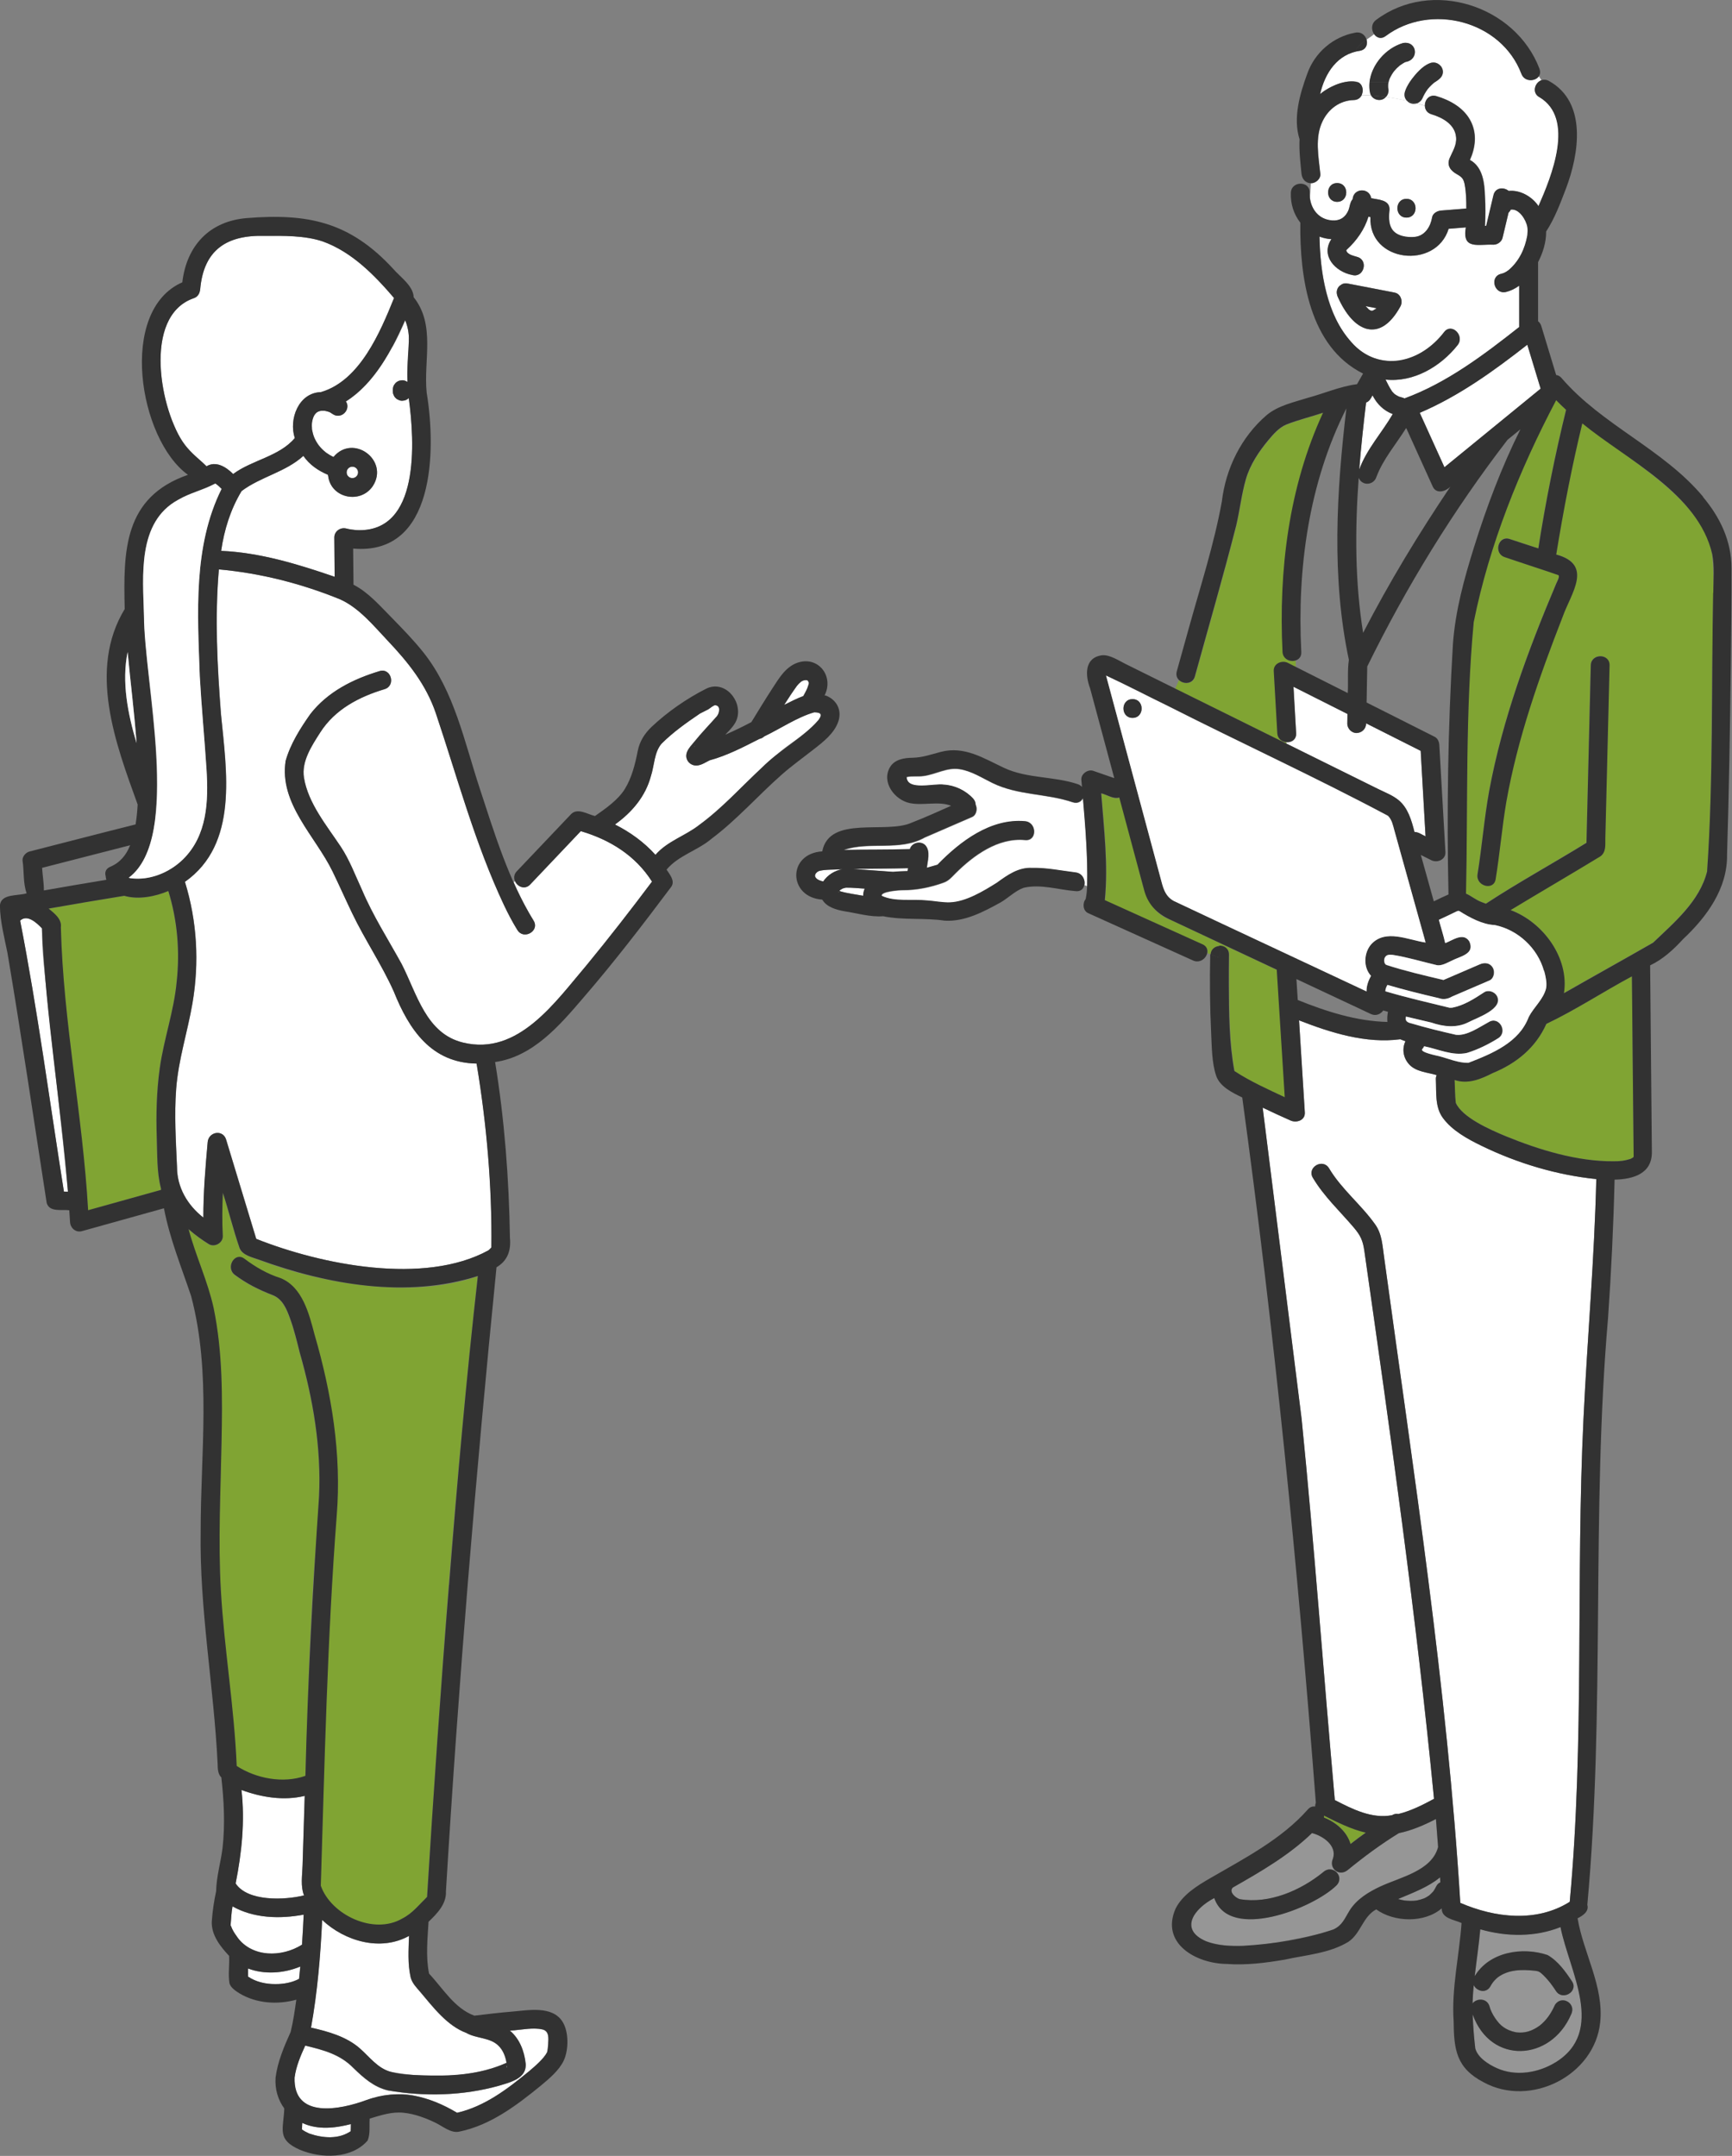
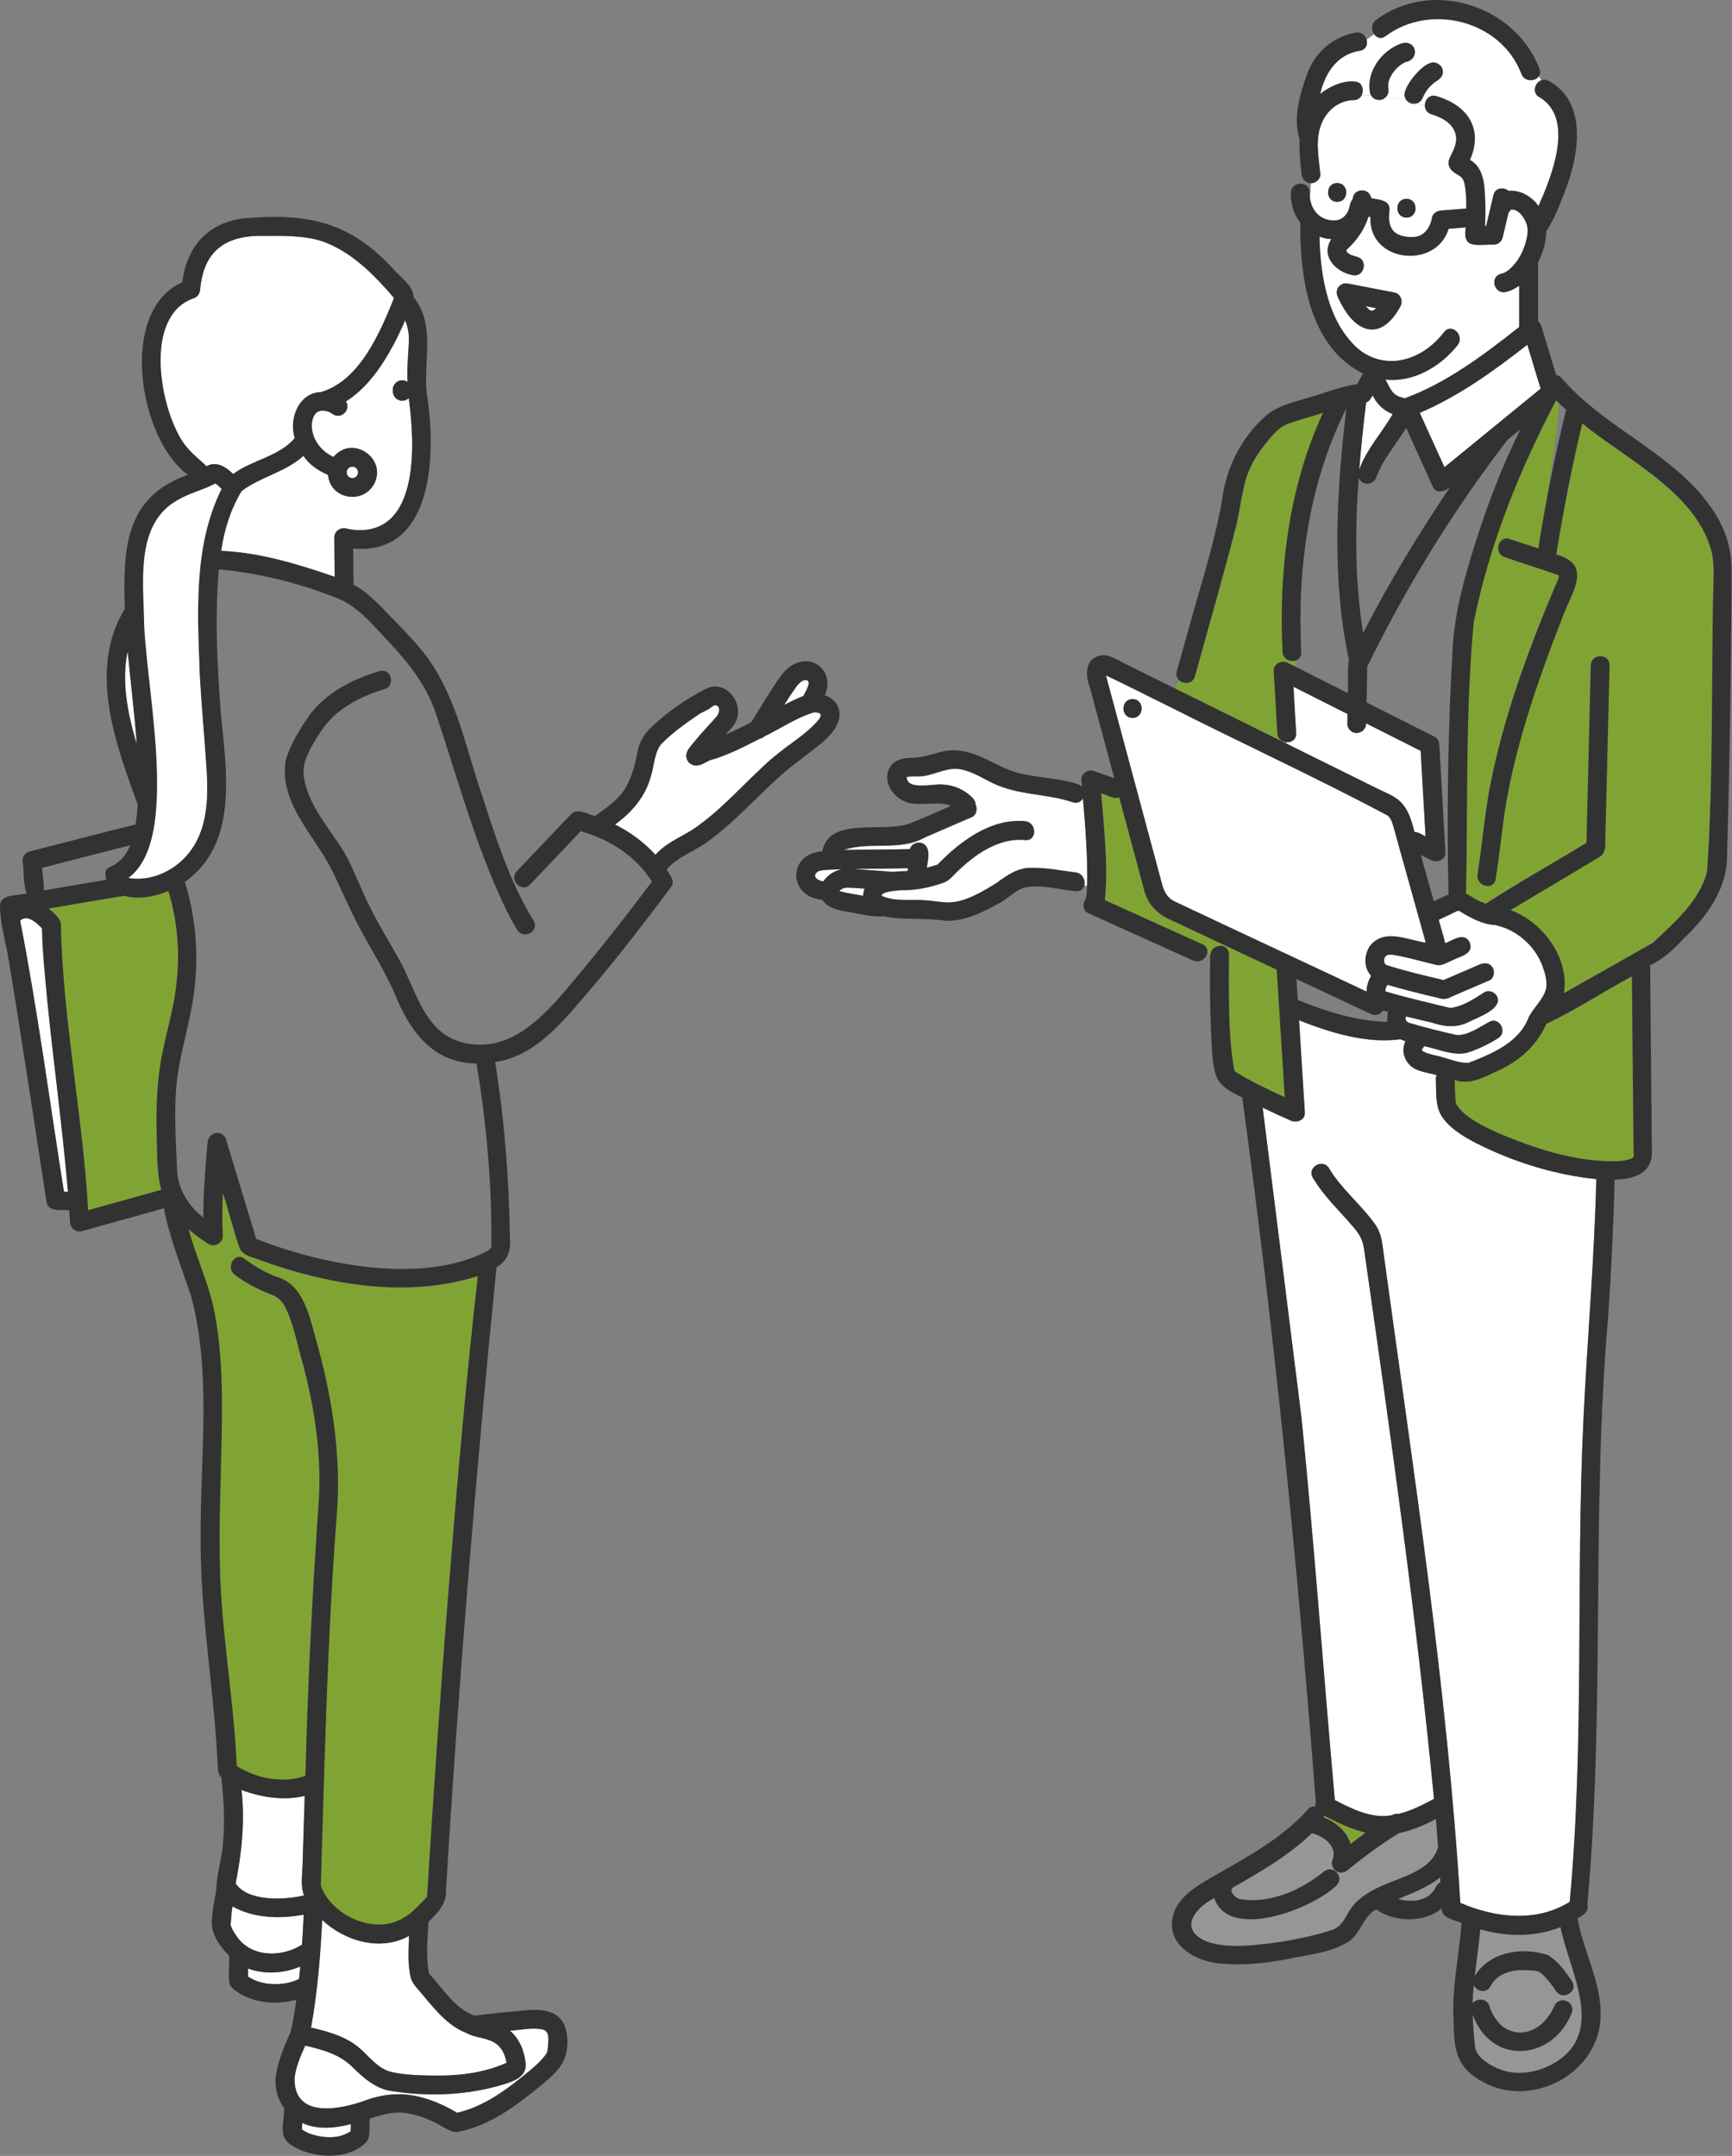
<svg xmlns="http://www.w3.org/2000/svg" width="143" height="178" viewBox="0 0 143 178" fill="none">
  <rect x="0" y="0" width="143" height="178" fill="#808080" stroke="none" />
  <g clip-path="url(#clip0_2023_1266)">
    <path d="M113.579 33.081C113.487 32.938 113.401 32.788 113.315 32.645C113.188 32.88 113.051 33.15 112.786 33.236C112.568 35.067 112.367 36.92 112.218 38.779C112.832 37.081 114.09 35.744 114.986 34.194C114.412 33.971 113.941 33.609 113.579 33.087V33.081Z" fill="white" />
-     <path d="M101.938 88.455C101.966 88.506 101.966 88.472 101.938 88.432C101.938 88.438 101.938 88.444 101.938 88.455Z" fill="#80A433" />
    <path d="M113.028 25.57C113.028 25.57 113.016 25.558 113.01 25.552C113.016 25.558 113.022 25.564 113.028 25.57Z" fill="#80A433" />
    <path d="M113.004 25.546C112.987 25.529 112.97 25.512 112.953 25.495C112.936 25.483 112.953 25.512 112.998 25.54L113.004 25.546Z" fill="#80A433" />
    <path d="M113.263 25.667C113.263 25.667 113.279 25.667 113.285 25.662C113.268 25.662 113.257 25.662 113.24 25.662C113.246 25.662 113.251 25.662 113.257 25.662L113.263 25.667Z" fill="#80A433" />
    <path d="M113.2 25.662C113.211 25.662 113.217 25.662 113.234 25.662C113.228 25.662 113.217 25.661 113.211 25.656C113.205 25.656 113.194 25.656 113.194 25.656L113.2 25.662Z" fill="#80A433" />
    <path d="M69.203 71.785C68.68 71.808 68.002 71.797 67.618 71.917C67.578 71.929 67.503 71.981 67.457 72.009C67.428 72.038 67.4 72.067 67.371 72.095C67.354 72.124 67.319 72.17 67.308 72.199C67.308 72.199 67.308 72.216 67.296 72.245C67.296 72.245 67.29 72.296 67.285 72.313C67.285 72.319 67.285 72.325 67.29 72.342C67.296 72.371 67.308 72.394 67.313 72.417C67.313 72.417 67.313 72.417 67.325 72.434C67.468 72.652 67.721 72.715 67.962 72.784C68.313 72.256 68.916 71.871 69.542 71.774C69.427 71.774 69.312 71.774 69.197 71.785H69.203Z" fill="white" />
    <path d="M69.599 73.352C69.599 73.352 69.611 73.352 69.617 73.346C69.617 73.346 69.605 73.346 69.599 73.352Z" fill="#80A433" />
    <path d="M69.254 73.627C69.22 73.679 69.226 73.701 69.254 73.667C69.254 73.662 69.254 73.65 69.26 73.627H69.254Z" fill="#80A433" />
    <path d="M115.572 5.4C115.639 5.343 115.611 5.371 115.572 5.4Z" fill="#80A433" />
    <path d="M114.601 7.201C114.601 7.201 114.601 7.178 114.59 7.161C114.595 7.19 114.601 7.218 114.607 7.252C114.607 7.235 114.601 7.218 114.601 7.201Z" fill="#80A433" />
    <path d="M69.249 73.673C69.249 73.673 69.266 73.673 69.271 73.616C69.271 73.644 69.26 73.661 69.249 73.673Z" fill="#80A433" />
    <path d="M69.363 73.587C69.363 73.587 69.329 73.575 69.312 73.564C69.312 73.564 69.335 73.575 69.363 73.587Z" fill="#80A433" />
    <path d="M69.272 73.593C69.272 73.593 69.272 73.611 69.266 73.617C69.266 73.617 69.266 73.605 69.272 73.605C69.272 73.605 69.272 73.605 69.272 73.599V73.593Z" fill="#80A433" />
    <path d="M71.391 73.369C70.868 73.34 70.346 73.277 69.823 73.288C69.737 73.306 69.651 73.329 69.57 73.357C69.553 73.369 69.542 73.375 69.542 73.375C69.49 73.403 69.438 73.438 69.387 73.466C69.358 73.495 69.329 73.518 69.3 73.547C69.323 73.564 69.352 73.575 69.381 73.587C69.995 73.765 70.633 73.839 71.265 73.954C71.265 73.765 71.305 73.57 71.391 73.363V73.369Z" fill="white" />
    <path d="M71.264 71.814C72.086 71.877 72.913 71.923 73.734 71.992C74.136 71.946 74.538 71.946 74.934 71.929C74.946 71.849 74.957 71.768 74.974 71.688C73.464 71.728 71.959 71.722 70.449 71.751C70.725 71.768 71.006 71.797 71.264 71.82V71.814Z" fill="white" />
    <path d="M112.729 25.266C112.809 25.34 112.884 25.421 112.959 25.501C112.964 25.501 112.982 25.524 113.01 25.552C113.05 25.581 113.096 25.61 113.142 25.633C113.171 25.644 113.188 25.65 113.217 25.656C113.229 25.656 113.257 25.656 113.303 25.656C113.32 25.65 113.343 25.644 113.361 25.639C113.418 25.604 113.47 25.564 113.527 25.535C113.562 25.507 113.596 25.472 113.625 25.444C113.326 25.386 113.028 25.329 112.723 25.271L112.729 25.266Z" fill="white" />
-     <path d="M138.078 40.621C135.775 38.498 133.099 36.862 130.63 34.946C129.762 38.526 129.068 42.142 128.476 45.774C131.571 46.612 129.711 48.941 129.01 50.904C127.075 55.873 125.277 60.952 124.353 66.213C124.002 68.325 123.818 70.466 123.474 72.583C123.313 73.564 121.82 73.145 121.981 72.17C122.354 69.892 122.532 67.579 122.94 65.307C124.031 59.402 126.15 53.687 128.482 48.167C128.579 47.943 128.786 47.581 128.654 47.472C127.201 46.968 125.691 46.491 124.22 45.986C123.279 45.671 123.686 44.173 124.634 44.494C125.421 44.758 126.208 45.011 127 45.269C127.603 41.424 128.367 37.608 129.291 33.827C129.01 33.569 128.734 33.305 128.47 33.029C125.449 38.779 122.963 44.942 121.665 51.352C120.958 58.794 121.188 66.305 121.027 73.771C121.47 73.96 121.831 74.287 122.291 74.459C122.429 74.517 122.538 74.557 122.67 74.603C125.369 72.835 128.223 71.275 130.974 69.576C131.095 64.693 131.215 59.81 131.33 54.921C131.353 53.922 132.904 53.922 132.881 54.921C132.766 59.678 132.651 64.435 132.531 69.192C132.519 69.731 132.611 70.328 132.129 70.689C129.671 72.187 127.172 73.639 124.709 75.131C127.385 76.123 129.567 79.073 129.113 81.994C131.56 80.594 134.035 79.222 136.476 77.822C138.233 76.141 140.312 74.402 140.932 71.946C141.421 65.594 141.243 59.15 141.403 52.763C141.346 50.428 141.616 48.058 141.346 45.739C140.955 43.668 139.571 42.004 138.067 40.609L138.078 40.621Z" fill="#80A433" />
+     <path d="M138.078 40.621C135.775 38.498 133.099 36.862 130.63 34.946C129.762 38.526 129.068 42.142 128.476 45.774C131.571 46.612 129.711 48.941 129.01 50.904C127.075 55.873 125.277 60.952 124.353 66.213C124.002 68.325 123.818 70.466 123.474 72.583C123.313 73.564 121.82 73.145 121.981 72.17C122.354 69.892 122.532 67.579 122.94 65.307C124.031 59.402 126.15 53.687 128.482 48.167C128.579 47.943 128.786 47.581 128.654 47.472C127.201 46.968 125.691 46.491 124.22 45.986C123.279 45.671 123.686 44.173 124.634 44.494C125.421 44.758 126.208 45.011 127 45.269C129.01 33.569 128.734 33.305 128.47 33.029C125.449 38.779 122.963 44.942 121.665 51.352C120.958 58.794 121.188 66.305 121.027 73.771C121.47 73.96 121.831 74.287 122.291 74.459C122.429 74.517 122.538 74.557 122.67 74.603C125.369 72.835 128.223 71.275 130.974 69.576C131.095 64.693 131.215 59.81 131.33 54.921C131.353 53.922 132.904 53.922 132.881 54.921C132.766 59.678 132.651 64.435 132.531 69.192C132.519 69.731 132.611 70.328 132.129 70.689C129.671 72.187 127.172 73.639 124.709 75.131C127.385 76.123 129.567 79.073 129.113 81.994C131.56 80.594 134.035 79.222 136.476 77.822C138.233 76.141 140.312 74.402 140.932 71.946C141.421 65.594 141.243 59.15 141.403 52.763C141.346 50.428 141.616 48.058 141.346 45.739C140.955 43.668 139.571 42.004 138.067 40.609L138.078 40.621Z" fill="#80A433" />
    <path d="M118.891 154.996C117.932 155.793 116.634 156.275 115.428 156.786C115.606 156.832 115.784 156.878 115.962 156.906C116.295 156.941 116.623 156.952 116.956 156.906C117.162 156.872 117.352 156.809 117.547 156.74C117.714 156.671 117.857 156.579 118.001 156.482C118.127 156.379 118.231 156.258 118.34 156.143C118.529 155.897 118.604 155.524 118.914 155.409C118.908 155.271 118.897 155.133 118.891 154.996Z" fill="#969696" />
    <path d="M122.325 94.606C121.165 94.044 119.896 93.356 119.121 92.294C118.46 91.393 118.598 90.194 118.546 89.132C118.541 88.989 118.569 88.868 118.615 88.765C117.869 88.541 116.933 88.501 116.37 87.91C115.847 87.359 115.732 86.602 116.037 85.965C115.893 85.919 115.75 85.867 115.612 85.804C112.78 86.183 109.869 85.27 107.25 84.243C107.411 86.779 107.572 89.31 107.727 91.846C107.767 92.495 107.055 92.73 106.561 92.518C105.785 92.179 105.01 91.818 104.246 91.45C105.32 100.018 106.388 108.585 107.462 117.152C108.519 127.63 109.266 138.137 110.208 148.62C111.678 149.378 113.269 150.181 114.928 149.871C115.112 149.757 115.296 149.734 115.457 149.768C116.49 149.516 117.478 149.016 118.397 148.517C116.933 133.38 114.79 118.311 112.643 103.26C112.522 102.433 112.338 102.02 111.793 101.372C110.633 100.006 109.317 98.795 108.393 97.24C107.882 96.379 109.22 95.599 109.731 96.46C110.77 98.204 112.39 99.461 113.55 101.108C114.113 101.905 114.141 102.881 114.279 103.816C116.703 121.53 119.471 139.244 120.568 157.107C123.434 158.347 126.856 158.748 129.602 157.021C130.836 143.749 130.095 130.407 130.739 117.106C131.055 110.513 131.64 103.948 131.795 97.349C128.545 97.022 125.254 96.029 122.331 94.606H122.325Z" fill="white" />
    <path d="M118.001 156.487C117.961 156.516 117.949 156.533 118.001 156.487Z" fill="#80A433" />
    <path d="M124.749 159.729C123.887 159.672 123.043 159.511 122.222 159.287C122.107 160.573 121.912 161.864 121.763 163.155C122.951 161.147 125.702 160.705 127.781 161.411C128.648 161.91 129.257 162.771 129.803 163.591C130.337 164.435 128.993 165.215 128.465 164.372C128.321 164.154 128.177 163.947 128.017 163.735C127.77 163.425 127.511 163.126 127.207 162.874C127.155 162.839 127.069 162.782 127.006 162.759C126.92 162.736 126.834 162.725 126.742 162.707C125.673 162.598 124.554 162.581 123.635 163.276C123.704 163.218 123.526 163.379 123.531 163.373C123.33 163.557 123.204 163.729 123.055 163.999C122.704 164.624 121.923 164.395 121.682 163.895C121.636 164.395 121.602 164.899 121.584 165.399C121.918 164.968 122.762 164.945 122.98 165.628C123.135 166.265 123.709 167.069 124.077 167.315C124.393 167.556 124.76 167.705 125.145 167.78C125.174 167.78 125.191 167.786 125.203 167.792C125.909 167.866 126.477 167.7 127.126 167.235C127.695 166.782 128.063 166.225 128.384 165.531C128.918 164.67 130.182 165.387 129.722 166.311C128.057 170.19 123.078 170.489 121.59 166.311C121.63 167.246 121.694 168.193 121.808 169.117C122.015 169.886 122.917 170.448 123.6 170.752C125.151 171.447 127.017 171.143 128.43 170.27C132.605 167.7 129.59 162.776 128.849 159.098C127.551 159.597 126.167 159.821 124.755 159.724L124.749 159.729Z" fill="#969696" />
    <path d="M109.3 149.894C109.306 149.946 109.312 150.003 109.306 150.055C110.282 150.439 111.195 151.202 111.494 152.235C111.907 151.914 112.327 151.604 112.752 151.3C111.546 151.019 110.403 150.445 109.294 149.888L109.3 149.894Z" fill="#80A433" />
    <path d="M118.724 152.494C118.667 151.725 118.61 150.956 118.546 150.187C117.576 150.686 116.548 151.134 115.485 151.352C114.004 152.264 112.608 153.297 111.259 154.399C110.558 154.973 109.679 154.273 110.041 153.458C110.397 152.385 109.22 151.576 108.312 151.346C106.423 153.171 104.057 154.548 101.771 155.845C101.432 156.201 101.989 156.688 102.345 156.797C104.769 157.222 107.382 156.08 109.243 154.565C110.001 153.877 111.04 154.927 110.34 155.661C108.45 157.543 101.49 160.315 100.244 156.711C98.612 157.555 97.274 159.299 99.577 160.281C102.265 161.13 105.165 160.418 107.853 159.902C108.588 159.741 109.386 159.621 110.075 159.299C110.828 158.955 111.006 158.387 111.414 157.739C111.999 156.797 112.987 156.201 113.969 155.742C115.583 154.99 118.208 154.468 118.719 152.488L118.724 152.494Z" fill="#969696" />
    <path d="M120.195 91.054C120.183 90.98 120.178 90.997 120.195 91.054Z" fill="#80A433" />
    <path d="M89.671 69.123C89.608 68.055 89.521 66.988 89.424 65.921C89.275 66.202 88.976 66.385 88.58 66.254C86.391 65.513 84.066 65.697 81.952 64.664C81.068 64.234 80.201 63.66 79.207 63.516C78.179 63.367 77.272 63.952 76.272 64.084C75.802 64.153 75.336 64.067 74.865 64.171C74.906 65.347 77.163 64.675 77.938 64.807C78.84 64.859 79.741 65.29 80.356 65.949C80.499 66.11 80.562 66.282 80.562 66.454C80.723 66.787 80.637 67.309 80.264 67.47C78.96 68.038 77.651 68.606 76.347 69.168C74.285 70.328 71.81 69.45 69.668 70.196C71.5 70.156 73.309 70.184 75.135 70.127C75.296 69.587 76.031 69.415 76.422 69.817C76.852 70.328 76.594 71.074 76.537 71.67C76.829 71.584 77.122 71.493 77.415 71.418C79.287 69.484 81.809 67.567 84.651 67.826C85.639 67.923 85.645 69.473 84.651 69.375C82.417 69.157 80.373 70.643 78.874 72.147C78.558 72.462 78.351 72.726 77.921 72.887C76.847 73.277 75.681 73.518 74.532 73.512C74.228 73.512 72.718 73.621 72.804 73.983C73.883 74.505 75.319 74.241 76.537 74.367C77.163 74.407 77.829 74.557 78.455 74.528C79.781 74.476 81.229 73.593 82.314 72.91C83.181 72.279 84.094 71.613 85.231 71.682C86.438 71.647 87.638 71.906 88.826 72.055C89.389 72.124 89.63 72.663 89.544 73.088L89.768 73.157C89.809 71.814 89.745 70.471 89.665 69.128L89.671 69.123Z" fill="white" />
    <path d="M127.098 8.028C126.443 7.666 126.719 6.828 127.264 6.627C127.201 6.518 127.132 6.409 127.052 6.306C126.736 6.731 125.874 6.765 125.622 6.094C123.956 1.687 118.098 0.206 114.406 2.978C114.032 3.259 113.665 3.11 113.458 2.812C113.257 2.984 113.045 3.121 112.832 3.265C112.941 3.644 112.809 4.08 112.31 4.183C110.409 4.453 109.398 6.031 108.996 7.764C109.696 7.041 112.987 5.75 112.436 7.844C112.694 7.85 112.953 7.861 113.205 7.878C112.597 6.077 114.13 4.051 115.853 3.552C117.013 3.357 117.214 4.929 116.048 5.118C115.876 5.193 115.727 5.308 115.572 5.411C115.399 5.554 115.244 5.709 115.106 5.876C114.963 6.059 114.848 6.26 114.75 6.473C114.699 6.616 114.658 6.759 114.624 6.909C114.624 7.018 114.618 7.012 114.618 6.978C114.618 7.052 114.618 7.132 114.618 7.207C114.641 7.299 114.635 7.305 114.63 7.27C114.699 7.551 114.618 7.815 114.44 8.01C115.037 8.091 115.618 8.2 116.192 8.332C116.014 8.16 115.922 7.832 116.002 7.591C116.37 6.622 117.076 5.784 117.972 5.262C118.546 4.906 119.31 5.497 119.109 6.134C119.029 6.478 118.684 6.627 118.426 6.817C118.231 6.978 118.047 7.161 117.886 7.356C117.714 7.591 117.564 7.85 117.45 8.119C117.409 8.2 117.363 8.274 117.3 8.337C117.249 8.378 117.197 8.418 117.145 8.458C117.093 8.492 117.036 8.515 116.979 8.527C117.208 8.596 117.438 8.665 117.662 8.745C117.645 8.269 118.024 7.764 118.615 7.942C119.775 8.286 120.935 8.946 121.475 10.076C121.969 11.109 121.82 12.211 121.378 13.209C122.452 13.794 122.584 15.143 122.618 16.239C122.664 17.042 122.664 17.852 122.618 18.655C122.653 18.655 122.687 18.655 122.722 18.655C122.923 17.805 123.124 16.962 123.325 16.113C123.48 15.47 124.18 15.436 124.577 15.768C125.524 15.665 126.523 16.245 127.04 17.025C128.114 14.586 130.084 9.801 127.121 8.028H127.098Z" fill="white" />
    <path d="M105.906 53.842C105.579 47.168 106.406 40.231 109.254 34.091C108.249 34.424 107.204 34.676 106.216 35.066C105.613 35.319 105.154 35.852 104.746 36.34C103.948 37.293 103.224 38.371 102.88 39.577C102.518 40.828 102.386 42.13 102.081 43.398C101.019 47.57 99.813 51.707 98.67 55.856C98.486 56.522 97.711 56.527 97.338 56.149L97.033 56.86C100.1 58.375 103.161 59.89 106.228 61.41L106.199 61.284C105.843 61.25 105.493 61.003 105.47 60.544C105.372 58.834 105.274 57.124 105.177 55.414C105.142 54.789 105.854 54.496 106.343 54.743C106.555 54.852 106.768 54.955 106.98 55.064V54.548C106.538 54.685 105.941 54.45 105.906 53.842Z" fill="#80A433" />
    <path d="M117.306 62.002C115.801 61.244 114.302 60.487 112.798 59.729C112.798 60.171 112.459 60.51 112.022 60.527C111.609 60.544 111.241 60.16 111.247 59.752C111.247 59.488 111.259 59.224 111.259 58.955C109.771 58.209 108.289 57.457 106.802 56.711C106.877 57.991 106.946 59.27 107.02 60.544C107.049 61.078 106.618 61.325 106.199 61.284L106.228 61.41C108.766 62.667 111.299 63.918 113.837 65.175C114.383 65.445 114.991 65.68 115.468 66.064C116.249 66.695 116.542 67.723 116.789 68.704C117.111 68.687 117.415 68.933 117.702 69.06C117.57 66.707 117.432 64.354 117.3 62.002H117.306Z" fill="white" />
    <path d="M109.766 18.185C110.581 18.368 111.27 17.881 111.425 17.077C111.46 16.945 111.5 16.635 111.465 16.962C111.488 16.756 111.569 16.578 111.684 16.452C111.747 15.534 113.056 15.465 113.217 16.371C113.797 16.503 114.739 16.492 114.727 17.301C114.48 18.913 115.204 19.705 116.835 19.568C117.674 19.47 118.127 18.695 118.248 17.961C118.305 17.611 118.684 17.416 118.994 17.393C119.689 17.335 120.379 17.278 121.073 17.226C121.073 16.572 121.056 15.907 120.941 15.258C120.849 14.759 120.694 14.616 120.275 14.38C119.77 14.099 119.442 13.663 119.695 13.072C119.942 12.492 120.281 12.01 120.229 11.345C120.143 10.277 119.104 9.715 118.19 9.44C117.823 9.331 117.662 9.044 117.651 8.751C117.427 8.671 117.197 8.602 116.967 8.533C116.686 8.613 116.381 8.544 116.18 8.326C115.612 8.189 115.026 8.08 114.429 8.005C114.119 8.401 113.458 8.315 113.211 7.885C112.953 7.867 112.7 7.856 112.442 7.85C112.333 8.08 112.109 8.258 111.781 8.269C110.65 8.298 109.702 8.975 109.203 10.013C108.548 11.362 108.875 12.94 109.019 14.363C109.065 14.788 108.617 15.149 108.226 15.138L108.157 16.32C108.249 17.186 108.778 18.018 109.777 18.196L109.766 18.185ZM116.123 16.417C117.122 16.417 117.122 17.967 116.123 17.967C115.124 17.967 115.124 16.417 116.123 16.417ZM110.397 15.115C111.397 15.115 111.397 16.664 110.397 16.664C109.398 16.664 109.398 15.115 110.397 15.115Z" fill="white" />
    <path d="M96.562 75.923C94.535 75.131 94.34 72.887 93.823 71.045C93.358 69.318 92.892 67.596 92.433 65.869C91.956 66.036 91.411 65.634 90.94 65.525C91.164 68.469 91.526 71.389 91.239 74.345C93.926 75.561 96.62 76.778 99.307 77.994C99.646 78.149 99.75 78.43 99.698 78.7L99.951 78.797C99.979 78.344 100.335 78.115 100.697 78.097V77.856C99.319 77.208 97.941 76.565 96.568 75.917L96.562 75.923Z" fill="#80A433" />
    <path d="M106.079 90.274C105.866 86.877 105.654 83.486 105.435 80.089C103.856 79.349 102.271 78.603 100.692 77.862V78.103C101.094 78.086 101.501 78.333 101.496 78.849C101.484 79.664 101.478 80.473 101.484 81.288C101.496 83.664 101.507 86.102 101.938 88.432C101.972 88.461 102.007 88.495 101.99 88.484C103.264 89.316 104.717 89.97 106.102 90.618C106.096 90.504 106.09 90.389 106.079 90.28V90.274Z" fill="#80A433" />
    <path d="M114.607 6.949C114.607 6.949 114.607 6.92 114.612 6.909C114.612 6.897 114.612 6.897 114.612 6.88C114.612 6.903 114.612 6.926 114.612 6.949H114.607Z" fill="#80A433" />
    <path d="M115.617 29.776C117.099 29.506 118.322 28.559 119.247 27.412C119.873 26.631 120.964 27.739 120.344 28.508C118.943 30.275 116.709 31.595 114.4 31.348C114.566 31.687 114.722 31.996 114.928 32.312C114.997 32.392 115.078 32.478 115.158 32.553C115.261 32.616 115.365 32.679 115.468 32.737C115.629 32.806 115.813 32.823 115.968 32.903C119.465 31.618 122.526 29.299 125.432 27.01C125.432 25.874 125.432 24.732 125.432 23.596C125.105 23.831 124.743 24.015 124.347 24.112C123.376 24.347 122.963 22.855 123.933 22.62C124.008 22.603 124.083 22.58 124.157 22.551C124.301 22.488 124.421 22.408 124.553 22.316C125.432 21.57 125.915 20.531 126.11 19.43C126.127 19.194 126.139 18.982 126.11 18.741C125.995 18.144 125.421 17.215 124.743 17.312C124.697 17.404 124.628 17.502 124.553 17.565C124.387 18.259 124.226 18.948 124.06 19.642C123.979 19.975 123.64 20.21 123.313 20.21C122.038 20.153 120.711 20.658 121.027 18.781C120.556 18.821 120.08 18.856 119.609 18.896C118.552 22.305 112.981 21.668 113.154 17.932C113.096 17.921 113.045 17.909 112.987 17.898C112.666 18.936 112.011 19.872 111.207 20.612C111.195 20.623 111.184 20.635 111.172 20.646C111.172 20.646 111.155 20.669 111.155 20.681C111.155 20.698 111.161 20.709 111.167 20.727C111.138 20.681 111.138 20.681 111.167 20.727C111.172 20.744 111.264 20.881 111.201 20.807C111.425 21.065 111.689 21.105 112.057 21.22C113.022 21.484 112.608 22.976 111.643 22.712C110.253 22.448 109.007 21.111 109.932 19.751C109.593 19.739 109.248 19.654 108.944 19.544C108.956 23.584 110.386 30.355 115.623 29.782L115.617 29.776ZM112.838 27.153C111.632 26.809 110.983 25.564 110.454 24.52C110.414 24.439 110.386 24.347 110.374 24.256C110.322 23.963 110.46 23.647 110.713 23.515C110.874 23.378 111.109 23.36 111.316 23.412C112.597 23.653 113.872 23.911 115.152 24.152C115.658 24.25 115.841 24.881 115.617 25.288C115.055 26.298 114.141 27.446 112.832 27.148L112.838 27.153Z" fill="white" />
    <path d="M134.868 95.519C134.868 95.519 134.856 95.53 134.851 95.536C134.856 95.524 134.862 95.524 134.868 95.519C134.868 95.519 134.874 95.473 134.879 95.484C134.822 90.526 134.787 85.563 134.736 80.605C132.37 81.873 130.084 83.382 127.672 84.53C126.799 86.492 125.208 87.789 123.238 88.593C122.268 89.092 121.182 89.539 120.097 89.161C120.126 89.786 120.114 90.435 120.195 91.054C120.729 92.236 122.877 93.212 124.341 93.814C127.086 94.939 130.216 95.903 133.214 95.874C133.794 95.874 134.104 95.84 134.638 95.674C134.621 95.674 134.776 95.593 134.793 95.588C134.81 95.57 134.856 95.536 134.868 95.524C134.868 95.524 134.868 95.519 134.868 95.513V95.519Z" fill="#80A433" />
    <path d="M126.098 28.462C123.342 30.625 120.459 32.702 117.22 34.085C117.897 35.583 118.581 37.081 119.258 38.578C121.906 36.415 124.554 34.252 127.201 32.088C126.833 30.878 126.466 29.667 126.098 28.456V28.462Z" fill="white" />
    <path d="M110.403 16.664C111.402 16.664 111.402 15.115 110.403 15.115C109.404 15.115 109.404 16.664 110.403 16.664Z" fill="#323232" />
    <path d="M116.123 17.966C117.122 17.966 117.122 16.417 116.123 16.417C115.124 16.417 115.124 17.966 116.123 17.966Z" fill="#323232" />
    <path d="M113.217 25.656C113.217 25.656 113.234 25.656 113.24 25.662C113.251 25.662 113.269 25.662 113.286 25.662C113.286 25.662 113.297 25.662 113.303 25.662C113.263 25.662 113.234 25.662 113.217 25.662V25.656Z" fill="#323232" />
    <path d="M115.158 24.164C113.877 23.917 112.602 23.664 111.322 23.423C111.115 23.378 110.874 23.395 110.719 23.527C110.466 23.659 110.328 23.974 110.38 24.267C110.391 24.359 110.42 24.445 110.46 24.531C111.689 27.331 113.9 28.456 115.623 25.305C115.853 24.898 115.663 24.267 115.158 24.169V24.164ZM113.326 25.661C113.326 25.661 113.332 25.661 113.338 25.661C113.338 25.661 113.326 25.661 113.32 25.661H113.326ZM113.527 25.535C113.47 25.57 113.418 25.61 113.361 25.638C113.343 25.638 113.32 25.65 113.303 25.656C113.309 25.656 113.315 25.656 113.326 25.656C113.315 25.656 113.303 25.656 113.292 25.656C113.286 25.656 113.274 25.656 113.269 25.661C113.263 25.661 113.257 25.661 113.251 25.661C113.234 25.661 113.223 25.661 113.217 25.661C113.217 25.661 113.228 25.661 113.234 25.661C113.205 25.661 113.188 25.65 113.16 25.638C113.114 25.615 113.073 25.587 113.027 25.558C112.981 25.529 112.964 25.501 112.981 25.512C112.907 25.432 112.832 25.357 112.752 25.277C113.05 25.334 113.349 25.392 113.653 25.449C113.619 25.483 113.59 25.512 113.556 25.541L113.527 25.535Z" fill="#323232" />
    <path d="M112.958 25.5C112.958 25.5 112.992 25.535 113.009 25.552C112.981 25.523 112.964 25.506 112.958 25.5Z" fill="#323232" />
    <path d="M114.601 7.207C114.601 7.207 114.601 7.236 114.607 7.253C114.607 7.253 114.607 7.259 114.607 7.264C114.618 7.298 114.623 7.293 114.595 7.202L114.601 7.207Z" fill="#323232" />
    <path d="M113.2 7.878C113.447 8.309 114.107 8.395 114.417 7.999C114.015 7.947 113.607 7.907 113.2 7.878Z" fill="#323232" />
    <path d="M113.119 7.695C113.137 7.764 113.165 7.827 113.2 7.884C113.608 7.913 114.015 7.953 114.417 8.005C114.595 7.816 114.676 7.546 114.607 7.265C114.607 7.265 114.607 7.259 114.607 7.253C114.607 7.225 114.595 7.19 114.59 7.161C114.59 7.179 114.595 7.184 114.601 7.202C114.59 7.093 114.601 6.984 114.613 6.88C114.613 6.892 114.613 6.897 114.613 6.909C114.618 6.875 114.63 6.84 114.635 6.806H113.073C113.045 7.104 113.05 7.402 113.119 7.701V7.695Z" fill="#323232" />
    <path d="M114.739 6.473C114.836 6.26 114.957 6.06 115.095 5.876C115.238 5.704 115.393 5.549 115.56 5.411C115.715 5.308 115.864 5.199 116.036 5.119C117.202 4.929 117.001 3.363 115.841 3.552C114.411 3.971 113.245 5.319 113.067 6.8H114.629C114.652 6.685 114.693 6.582 114.727 6.473H114.739ZM115.571 5.4C115.64 5.342 115.612 5.371 115.571 5.4Z" fill="#323232" />
    <path d="M114.612 6.903C114.612 6.903 114.612 6.909 114.612 6.915C114.595 6.989 114.618 7.052 114.612 6.903Z" fill="#323232" />
    <path d="M119.012 5.538C118.185 4.43 116.858 6.083 116.37 6.8C116.106 7.242 115.709 7.879 116.169 8.326C116.433 8.389 116.697 8.458 116.956 8.533C117.013 8.516 117.07 8.493 117.122 8.464C117.174 8.424 117.226 8.384 117.277 8.344C117.34 8.28 117.386 8.206 117.427 8.125C117.541 7.856 117.691 7.603 117.863 7.362C118.024 7.167 118.208 6.984 118.403 6.823C118.891 6.542 119.339 6.14 119.012 5.543V5.538Z" fill="#323232" />
    <path d="M116.169 8.326C116.37 8.55 116.674 8.613 116.956 8.533C116.697 8.458 116.439 8.389 116.169 8.326Z" fill="#323232" />
    <path d="M112.143 6.8C111.046 6.513 109.823 7.11 108.99 7.769C109.392 6.037 110.403 4.453 112.304 4.189C112.798 4.086 112.936 3.649 112.827 3.271C112.482 3.506 112.149 3.758 111.913 4.218C112.143 3.758 112.476 3.5 112.827 3.271C112.717 2.903 112.373 2.594 111.896 2.697C110.064 3.03 108.554 4.338 107.933 6.082C107.319 7.764 106.739 9.738 107.296 11.499C107.25 12.435 107.359 13.393 107.457 14.351C107.497 14.764 107.778 15.114 108.215 15.126C108.605 15.137 109.048 14.776 109.007 14.351C108.858 12.928 108.537 11.35 109.191 10.002C109.691 8.963 110.638 8.286 111.77 8.257C112.103 8.251 112.321 8.074 112.43 7.838C112.258 7.838 112.086 7.827 111.913 7.827C112.086 7.827 112.258 7.833 112.43 7.838C112.603 7.477 112.511 6.989 112.143 6.794V6.8Z" fill="#323232" />
    <path d="M127.109 5.687C125.122 0.436 118.179 -1.785 113.613 1.647C113.194 1.962 113.217 2.485 113.447 2.817C113.653 3.116 114.021 3.265 114.394 2.984C118.087 0.212 123.945 1.693 125.61 6.1C125.863 6.771 126.724 6.742 127.04 6.312C127.155 6.151 127.201 5.939 127.103 5.687H127.109Z" fill="#323232" />
    <path d="M100.697 78.103C100.335 78.12 99.979 78.35 99.951 78.803L100.709 79.096L100.697 78.103Z" fill="#323232" />
    <path d="M140.64 41.045C137.355 37.086 132.278 35.112 128.936 31.222C128.798 31.055 128.643 30.981 128.482 30.963C128.074 29.615 127.661 28.261 127.253 26.912C127.201 26.74 127.104 26.614 126.989 26.522C126.989 24.898 126.989 23.268 126.989 21.645C127.396 20.853 127.661 19.998 127.655 19.114C128.367 18.029 128.826 16.779 129.292 15.568C130.371 12.716 131.066 8.441 127.885 6.685C127.666 6.564 127.448 6.559 127.264 6.622C127.511 7.064 127.643 7.528 127.942 7.827C127.643 7.528 127.517 7.064 127.264 6.622C126.719 6.817 126.449 7.66 127.098 8.022C130.061 9.795 128.091 14.581 127.017 17.02C126.501 16.239 125.501 15.659 124.554 15.763C124.163 15.43 123.457 15.464 123.302 16.107C123.101 16.956 122.9 17.8 122.699 18.649C122.664 18.649 122.63 18.649 122.595 18.649C122.641 17.846 122.647 17.037 122.595 16.233C122.561 15.137 122.429 13.783 121.355 13.204C121.797 12.205 121.946 11.103 121.452 10.07C120.913 8.94 119.753 8.28 118.592 7.936C118.001 7.758 117.616 8.263 117.639 8.739C117.651 9.032 117.817 9.319 118.179 9.428C119.098 9.703 120.132 10.266 120.218 11.333C120.275 11.998 119.931 12.48 119.684 13.06C119.431 13.651 119.758 14.087 120.264 14.368C120.683 14.604 120.838 14.747 120.93 15.246C121.05 15.889 121.068 16.56 121.062 17.215C120.367 17.272 119.678 17.329 118.983 17.381C118.673 17.404 118.294 17.599 118.236 17.949C118.116 18.678 117.668 19.458 116.824 19.556C116.198 19.625 115.262 19.487 114.905 18.896C114.63 18.443 114.676 17.8 114.722 17.289C114.733 16.48 113.791 16.492 113.211 16.36C113.05 15.459 111.741 15.522 111.678 16.44C111.563 16.572 111.488 16.744 111.46 16.951C111.5 16.623 111.46 16.933 111.419 17.065C111.351 17.318 111.333 17.375 111.213 17.582C110.897 18.121 110.369 18.282 109.76 18.167C108.76 17.989 108.232 17.157 108.14 16.291C108.129 16.165 108.123 16.038 108.129 15.912C108.169 14.914 106.618 14.919 106.578 15.912C106.538 16.842 106.831 17.708 107.359 18.385C107.308 22.872 108.083 28.622 112.539 30.843C112.373 31.136 112.206 31.428 112.04 31.721C110.667 31.893 109.323 32.484 107.979 32.846C106.819 33.213 105.544 33.477 104.585 34.269C102.483 36.07 101.203 38.676 100.881 41.401C100.244 44.913 99.129 48.35 98.176 51.782C97.837 52.998 97.499 54.209 97.16 55.425C97.079 55.724 97.16 55.965 97.326 56.131C97.694 56.51 98.469 56.504 98.653 55.839C99.796 51.69 101.002 47.553 102.064 43.381C102.363 42.113 102.501 40.81 102.862 39.559C103.207 38.36 103.931 37.281 104.729 36.323C105.137 35.835 105.602 35.301 106.199 35.049C107.187 34.659 108.232 34.412 109.237 34.074C106.394 40.213 105.562 47.145 105.889 53.825C105.946 54.817 107.497 54.823 107.44 53.825C107.089 46.979 108.043 39.886 111.161 33.718C110.351 40.581 109.921 47.673 111.368 54.479C111.236 55.374 111.328 56.309 111.276 57.221C109.628 56.389 107.979 55.563 106.331 54.731C105.837 54.484 105.131 54.777 105.165 55.403C105.263 57.112 105.361 58.822 105.458 60.532C105.516 61.525 107.066 61.531 107.009 60.532C106.934 59.253 106.865 57.973 106.791 56.699C108.278 57.445 109.76 58.197 111.247 58.943C111.247 59.207 111.236 59.471 111.236 59.741C111.23 60.148 111.598 60.532 112.011 60.515C112.447 60.498 112.792 60.16 112.786 59.718C114.291 60.475 115.79 61.233 117.295 61.99C117.427 64.343 117.564 66.695 117.697 69.048C117.409 68.922 117.099 68.681 116.783 68.692C116.536 67.711 116.238 66.69 115.463 66.053C114.986 65.662 114.383 65.433 113.832 65.163C108.232 62.392 102.627 59.62 97.028 56.849L96.425 58.277C102.455 61.336 108.634 64.171 114.59 67.344C114.911 67.665 114.997 68.107 115.112 68.526C115.974 71.619 116.835 74.712 117.697 77.805C116.238 77.592 114.394 76.663 113.211 77.942C112.585 78.654 112.539 79.853 113.188 80.553C112.97 80.949 112.809 81.385 112.821 81.838C107.526 79.342 102.208 76.875 96.913 74.373C96.137 73.954 96.005 73.191 95.799 72.428C94.305 66.873 92.812 61.324 91.319 55.77C93.042 56.573 94.713 57.445 96.425 58.277L97.028 56.849C95.655 56.166 94.277 55.489 92.904 54.806C92.347 54.53 91.624 54.043 90.992 54.1C89.522 54.295 89.59 55.747 90.004 56.837C90.67 59.304 91.331 61.778 91.997 64.245C91.417 64.044 90.842 63.843 90.262 63.643C89.82 63.488 89.229 63.907 89.28 64.389C89.298 64.584 89.315 64.779 89.332 64.974C89.246 64.876 89.137 64.796 88.987 64.744C87.012 64.079 84.812 64.291 82.906 63.402C81.217 62.61 79.632 61.571 77.685 62.076C76.864 62.288 76.181 62.547 75.319 62.564C74.647 62.575 73.872 62.696 73.493 63.321C72.735 64.572 73.866 66.041 75.107 66.305C76.215 66.54 77.496 66.116 78.524 66.529C77.444 67.011 76.364 67.499 75.267 67.923C73.171 68.887 68.474 67.275 67.888 70.293C64.993 70.471 65.062 74.081 67.888 74.276C68.25 74.895 69.036 75.113 69.725 75.24C70.771 75.394 71.856 75.733 72.913 75.647C74.584 75.991 76.313 75.762 78.001 76.014C79.661 76.112 81.223 75.274 82.636 74.494C83.239 74.138 83.853 73.53 84.514 73.3C85.915 72.967 87.402 73.466 88.809 73.576C89.229 73.627 89.47 73.375 89.527 73.059C89.608 72.634 89.367 72.095 88.809 72.026C87.615 71.883 86.42 71.624 85.214 71.653C84.077 71.59 83.17 72.25 82.297 72.881C81.206 73.564 79.758 74.448 78.438 74.499C77.812 74.522 77.145 74.379 76.519 74.339C75.302 74.212 73.866 74.476 72.787 73.954C72.7 73.593 74.205 73.484 74.515 73.484C75.664 73.489 76.83 73.248 77.903 72.858C78.334 72.703 78.541 72.434 78.857 72.118C80.362 70.615 82.4 69.123 84.634 69.346C85.628 69.444 85.622 67.895 84.634 67.797C81.791 67.545 79.27 69.461 77.398 71.389C77.105 71.47 76.812 71.556 76.519 71.642C76.577 71.045 76.835 70.299 76.405 69.788C76.02 69.381 75.285 69.559 75.118 70.098C73.292 70.161 71.477 70.127 69.651 70.167C71.793 69.421 74.274 70.299 76.33 69.14C77.639 68.578 78.943 68.009 80.247 67.441C80.62 67.281 80.706 66.758 80.545 66.426C80.545 66.254 80.482 66.081 80.338 65.921C79.73 65.255 78.822 64.825 77.921 64.779C77.145 64.647 74.888 65.324 74.848 64.142C75.319 64.039 75.784 64.125 76.255 64.056C77.249 63.918 78.162 63.333 79.19 63.488C80.183 63.631 81.051 64.205 81.935 64.635C84.049 65.668 86.374 65.485 88.562 66.225C88.959 66.357 89.257 66.173 89.407 65.892C89.608 68.296 89.814 70.706 89.757 73.122C89.74 73.541 89.728 73.782 89.636 74.23C89.361 74.568 89.407 75.194 89.837 75.389C92.726 76.691 95.615 78 98.504 79.302C99.066 79.555 99.589 79.13 99.675 78.671C99.727 78.401 99.623 78.114 99.285 77.965C96.597 76.749 93.903 75.532 91.216 74.316C91.503 71.361 91.141 68.44 90.917 65.496C91.388 65.605 91.939 66.001 92.41 65.84C93.111 68.423 93.789 71.005 94.489 73.581C94.805 74.689 95.534 75.423 96.539 75.894C97.918 76.542 99.29 77.185 100.669 77.833C102.248 78.573 103.833 79.32 105.412 80.06C105.631 83.572 105.855 87.078 106.073 90.589C104.689 89.941 103.236 89.287 101.961 88.455C101.978 88.466 101.944 88.432 101.909 88.403C101.478 86.073 101.467 83.635 101.455 81.259C101.455 80.444 101.455 79.635 101.467 78.82C101.473 78.304 101.065 78.057 100.669 78.074L100.68 79.067L99.922 78.774C99.87 80.949 99.893 83.135 99.997 85.31C100.054 86.441 100.048 87.703 100.399 88.787C100.697 89.706 101.702 90.193 102.564 90.612C105.211 109.962 107.147 129.374 108.64 148.838C108.6 148.941 108.582 149.045 108.582 149.154C108.376 149.125 108.163 149.182 107.979 149.395C105.809 151.856 102.73 153.44 99.928 155.064C98.854 155.684 97.642 156.43 97.062 157.577C95.793 160.464 98.756 162.122 101.283 162.151C102.88 162.266 104.493 162.065 106.067 161.795C107.83 161.405 109.754 161.279 111.322 160.326C112.367 159.626 112.499 158.255 113.625 157.646C115.106 158.714 117.61 158.788 119.035 157.56C119.006 158.398 120.08 158.496 120.671 158.771C120.482 161.462 119.833 164.165 120.017 166.873C120.04 169.209 120.223 170.741 122.498 171.923C126.368 174.029 131.652 171.366 132.117 166.982C132.433 164.01 130.733 161.256 130.251 158.381C130.693 158.163 131.216 157.801 131.055 157.273C132.531 141.172 131.371 124.944 132.766 108.82C133.03 105.015 133.214 101.211 133.306 97.395C134.839 97.361 136.407 96.913 136.384 95.105C136.332 89.97 136.292 84.834 136.241 79.704C137.303 79.199 138.17 78.401 138.957 77.541C140.921 75.699 142.638 73.357 142.592 70.551C142.753 65.318 142.839 60.079 142.902 54.84C142.937 52.201 142.966 49.561 142.96 46.921C142.96 44.672 142.024 42.715 140.594 41.017L140.64 41.045ZM69.616 73.34C69.616 73.34 69.605 73.34 69.599 73.346C69.605 73.346 69.611 73.346 69.616 73.34ZM67.968 72.778C67.727 72.715 67.474 72.652 67.331 72.428C67.325 72.411 67.325 72.416 67.319 72.411C67.314 72.388 67.302 72.359 67.296 72.336C67.296 72.325 67.296 72.313 67.29 72.307C67.29 72.29 67.308 72.233 67.302 72.239C67.314 72.21 67.314 72.198 67.314 72.193C67.319 72.17 67.354 72.118 67.377 72.089C67.405 72.061 67.434 72.032 67.463 72.003C67.509 71.975 67.583 71.923 67.624 71.911C68.106 71.774 68.95 71.802 69.547 71.768C68.921 71.865 68.319 72.25 67.968 72.778ZM69.272 73.61C69.272 73.667 69.255 73.696 69.249 73.667C69.226 73.696 69.22 73.679 69.249 73.627C69.249 73.627 69.249 73.621 69.249 73.616C69.249 73.61 69.249 73.604 69.255 73.593C69.255 73.593 69.255 73.593 69.255 73.598C69.255 73.598 69.255 73.61 69.255 73.616L69.272 73.61ZM69.318 73.564C69.318 73.564 69.352 73.576 69.369 73.587C69.347 73.581 69.323 73.57 69.318 73.564ZM74.975 71.676C74.963 71.757 74.952 71.837 74.934 71.917C74.538 71.934 74.136 71.934 73.734 71.98C72.637 71.894 71.552 71.831 70.443 71.739C71.954 71.705 73.458 71.716 74.969 71.676H74.975ZM69.823 73.289C70.346 73.277 70.868 73.34 71.391 73.369C71.305 73.576 71.265 73.771 71.265 73.96C70.633 73.845 69.995 73.771 69.381 73.593C69.352 73.581 69.329 73.57 69.3 73.552C69.323 73.524 69.358 73.495 69.387 73.472C69.438 73.444 69.49 73.409 69.542 73.38C69.542 73.38 69.553 73.375 69.57 73.363C69.651 73.335 69.737 73.311 69.823 73.294V73.289ZM101.938 88.449C101.938 88.449 101.938 88.438 101.938 88.426C101.972 88.466 101.967 88.495 101.938 88.449ZM127.201 32.088C124.554 34.251 121.906 36.415 119.259 38.578C118.581 37.08 117.898 35.583 117.22 34.085C120.459 32.702 123.342 30.619 126.099 28.462C126.466 29.672 126.834 30.883 127.201 32.094V32.088ZM111.575 28.244C109.473 25.891 109.025 22.603 108.939 19.533C109.249 19.642 109.593 19.728 109.926 19.739C109.007 21.105 110.248 22.436 111.638 22.7C112.603 22.964 113.01 21.472 112.051 21.208C111.689 21.094 111.419 21.059 111.196 20.795C111.253 20.87 111.167 20.732 111.161 20.715C111.138 20.669 111.138 20.669 111.161 20.715C111.161 20.698 111.155 20.686 111.15 20.669C111.15 20.663 111.167 20.64 111.167 20.635C111.178 20.623 111.19 20.612 111.201 20.6C112.011 19.866 112.666 18.925 112.982 17.886C113.039 17.897 113.091 17.909 113.148 17.92C112.976 21.656 118.547 22.293 119.603 18.884C120.074 18.844 120.551 18.81 121.022 18.77C120.7 20.646 122.032 20.141 123.307 20.198C123.641 20.198 123.974 19.957 124.054 19.63C124.221 18.936 124.381 18.247 124.548 17.553C124.617 17.49 124.691 17.392 124.737 17.301C125.421 17.209 125.989 18.133 126.104 18.73C126.133 18.971 126.121 19.189 126.104 19.418C125.909 20.52 125.427 21.564 124.548 22.304C124.422 22.402 124.295 22.477 124.152 22.54C124.077 22.568 124.002 22.591 123.928 22.608C122.957 22.844 123.371 24.336 124.341 24.1C124.743 24.003 125.099 23.819 125.427 23.584C125.427 24.72 125.427 25.862 125.427 26.998C122.521 29.288 119.46 31.606 115.962 32.891C115.807 32.811 115.623 32.794 115.463 32.725C115.353 32.668 115.25 32.61 115.152 32.541C115.066 32.472 114.986 32.381 114.923 32.3C114.716 31.985 114.555 31.669 114.394 31.336C116.703 31.583 118.943 30.263 120.338 28.496C120.959 27.727 119.867 26.619 119.241 27.4C117.34 29.942 113.837 30.849 111.569 28.238L111.575 28.244ZM114.98 32.375C114.98 32.375 114.963 32.358 114.946 32.329C114.963 32.352 114.98 32.375 114.98 32.375ZM112.792 33.23C113.062 33.144 113.194 32.88 113.32 32.639C113.682 33.339 114.257 33.919 114.992 34.182C114.101 35.726 112.844 37.069 112.223 38.767C112.373 36.908 112.568 35.055 112.792 33.224V33.23ZM112.545 52.258C111.867 48.046 111.867 43.731 112.178 39.456C112.47 40.15 113.424 40.07 113.642 39.376C114.188 37.918 115.256 36.684 116.1 35.336C116.835 36.96 117.57 38.578 118.305 40.202C118.615 40.822 119.385 40.563 119.753 40.173C117.128 44.069 114.693 48.086 112.539 52.258H112.545ZM117.306 70.586C117.593 70.729 117.886 70.879 118.173 71.022C118.667 71.269 119.374 70.976 119.339 70.351C119.172 67.401 119 64.452 118.834 61.502C118.816 61.238 118.702 60.957 118.449 60.831C116.577 59.89 114.704 58.943 112.832 58.002C112.849 57.009 112.867 56.022 112.884 55.029C116.117 48.436 119.994 42.124 124.468 36.311C124.824 36.025 125.174 35.732 125.53 35.445C123.979 38.561 122.745 41.837 121.711 45.143C120.884 47.788 120.16 50.404 119.959 53.17C119.546 60.039 119.442 66.988 119.592 73.851C119.184 74.023 118.782 74.224 118.38 74.419C118.024 73.139 117.668 71.854 117.306 70.574V70.586ZM114.291 79.222C114.308 79.142 114.308 79.13 114.325 79.079C114.458 78.826 114.624 78.797 114.974 78.832C116.198 79.021 117.398 79.394 118.604 79.675C119.017 79.773 119.494 79.474 119.867 79.308C120.551 78.952 121.803 78.78 121.315 77.724C120.821 76.938 119.942 77.632 119.322 77.862C119.178 77.219 118.966 76.582 118.799 75.94C119.276 75.716 119.764 75.492 120.235 75.257C120.269 75.245 120.338 75.217 120.384 75.199C120.401 75.199 120.413 75.199 120.43 75.199C120.43 75.199 120.442 75.199 120.459 75.211C120.482 75.217 120.488 75.217 120.488 75.217C121.338 75.75 122.394 76.33 123.411 76.37C125.777 76.841 127.781 79.136 127.638 81.592C127.425 82.504 126.627 83.147 126.208 83.962C125.989 84.363 125.834 84.788 125.547 85.15C124.456 86.481 122.773 87.135 121.217 87.749C120.407 87.766 119.569 87.399 118.788 87.198C118.656 87.164 117.174 86.877 117.415 86.613C117.484 86.538 117.53 86.458 117.564 86.383C118.719 86.613 119.908 87.198 121.096 86.934C121.998 86.659 122.877 86.223 123.675 85.723C124.519 85.195 123.744 83.853 122.894 84.386C122.113 84.805 121.096 85.534 120.195 85.436C118.96 85.155 117.725 84.857 116.514 84.495C116.203 84.427 115.962 84.306 116.066 83.933C116.76 84.099 117.461 84.26 118.156 84.427C119.15 84.771 120.223 84.903 121.2 84.409C121.923 84.025 124.169 83.29 123.566 82.212C123.365 81.873 122.848 81.689 122.503 81.936C121.699 82.464 120.844 83.015 119.885 83.198C119.879 83.198 119.724 83.204 119.724 83.204C119.695 83.204 119.678 83.204 119.666 83.204C117.898 82.762 116.111 82.361 114.366 81.844C114.366 81.844 114.366 81.844 114.366 81.838C114.366 81.844 114.366 81.85 114.366 81.867C114.366 81.856 114.366 81.85 114.366 81.838C114.366 81.827 114.366 81.816 114.366 81.821C114.366 81.672 114.452 81.466 114.532 81.322C115.939 81.735 117.358 82.085 118.788 82.418C119.155 82.556 119.523 82.481 119.862 82.286C120.895 81.844 121.923 81.397 122.957 80.955C123.342 80.788 123.428 80.226 123.233 79.893C123.003 79.497 122.561 79.451 122.17 79.618C121.165 80.048 120.166 80.484 119.161 80.915C117.593 80.542 116.014 80.174 114.475 79.681C114.475 79.681 114.475 79.681 114.469 79.681C114.435 79.669 114.417 79.664 114.469 79.681C114.458 79.681 114.44 79.664 114.417 79.658C114.4 79.641 114.377 79.624 114.36 79.601C114.348 79.583 114.337 79.561 114.325 79.549C114.239 79.417 114.314 79.532 114.302 79.492C114.291 79.451 114.279 79.411 114.274 79.371C114.274 79.337 114.274 79.308 114.274 79.239L114.291 79.222ZM112.706 83.497C112.867 83.572 113.028 83.646 113.183 83.721C113.602 83.916 113.998 83.726 114.205 83.428C114.337 83.468 114.463 83.503 114.595 83.537C114.544 83.818 114.521 84.099 114.549 84.375C111.982 84.312 109.507 83.514 107.147 82.562C107.112 81.988 107.072 81.408 107.038 80.834C108.927 81.718 110.811 82.608 112.7 83.491L112.706 83.497ZM113.981 155.747C112.999 156.206 112.011 156.803 111.425 157.744C111.017 158.398 110.839 158.96 110.087 159.305C107.698 160.097 105.137 160.51 102.621 160.653C101.61 160.682 100.542 160.653 99.589 160.28C97.292 159.299 98.618 157.555 100.255 156.711C101.496 160.309 108.45 157.549 110.351 155.661C111.052 154.926 110.018 153.876 109.254 154.565C107.399 156.08 104.781 157.216 102.357 156.797C102.001 156.688 101.444 156.2 101.783 155.845C104.063 154.548 106.435 153.176 108.324 151.346C109.231 151.575 110.409 152.384 110.053 153.457C109.691 154.267 110.57 154.967 111.27 154.399C112.62 153.297 114.01 152.264 115.497 151.352C116.559 151.133 117.587 150.686 118.558 150.187C118.621 150.956 118.679 151.725 118.736 152.493C118.231 154.467 115.6 154.99 113.987 155.747H113.981ZM109.306 149.9C110.414 150.456 111.552 151.03 112.763 151.311C112.338 151.615 111.919 151.925 111.506 152.247C111.201 151.214 110.294 150.451 109.318 150.066C109.318 150.009 109.318 149.957 109.312 149.905L109.306 149.9ZM117.972 156.516C117.972 156.516 117.984 156.516 118.007 156.487C117.984 156.51 117.972 156.516 117.972 156.516ZM118.592 155.718C118.524 155.868 118.437 156.011 118.346 156.149C118.236 156.263 118.133 156.384 118.007 156.487C117.857 156.585 117.72 156.682 117.553 156.745C117.358 156.814 117.168 156.872 116.961 156.912C116.628 156.958 116.301 156.946 115.968 156.912C115.784 156.883 115.606 156.837 115.434 156.791C116.64 156.281 117.938 155.799 118.897 155.001C118.903 155.139 118.914 155.276 118.92 155.414C118.782 155.472 118.661 155.575 118.592 155.724V155.718ZM128.424 170.276C127.012 171.148 125.145 171.453 123.595 170.758C122.911 170.454 122.01 169.897 121.803 169.123C121.694 168.193 121.625 167.252 121.585 166.317C123.078 170.494 128.051 170.196 129.717 166.317C130.176 165.393 128.913 164.676 128.378 165.536C128.063 166.237 127.689 166.787 127.121 167.241C126.472 167.705 125.903 167.878 125.197 167.797C125.185 167.797 125.174 167.797 125.139 167.786C124.755 167.711 124.387 167.562 124.071 167.321C123.704 167.069 123.129 166.277 122.974 165.634C122.756 164.945 121.912 164.974 121.579 165.404C121.596 164.905 121.625 164.4 121.676 163.901C121.912 164.4 122.699 164.624 123.049 164.004C123.198 163.735 123.33 163.562 123.526 163.379C123.526 163.379 123.698 163.23 123.629 163.281C124.548 162.587 125.668 162.604 126.736 162.713C126.822 162.725 126.914 162.742 127 162.765C127.063 162.788 127.149 162.845 127.201 162.88C127.506 163.132 127.764 163.431 128.011 163.74C128.172 163.953 128.315 164.154 128.459 164.377C128.993 165.221 130.331 164.44 129.797 163.597C129.251 162.776 128.643 161.916 127.775 161.416C125.702 160.711 122.951 161.152 121.757 163.161C121.906 161.87 122.101 160.584 122.216 159.293C124.37 159.913 126.753 159.947 128.838 159.11C129.579 162.788 132.594 167.711 128.419 170.282L128.424 170.276ZM130.739 117.106C130.096 130.401 130.831 143.748 129.602 157.021C126.857 158.748 123.44 158.346 120.568 157.107C119.471 139.25 116.703 121.536 114.279 103.816C114.142 102.881 114.113 101.899 113.55 101.108C112.39 99.461 110.771 98.204 109.731 96.46C109.22 95.605 107.882 96.379 108.393 97.24C109.318 98.795 110.638 100.006 111.793 101.371C112.338 102.02 112.522 102.433 112.643 103.259C114.791 118.316 116.933 133.379 118.397 148.517C117.473 149.016 116.491 149.515 115.457 149.768C115.296 149.733 115.112 149.762 114.928 149.871C113.269 150.181 111.678 149.378 110.208 148.62C109.266 138.131 108.519 127.624 107.468 117.152C106.394 108.584 105.332 100.017 104.252 91.45C105.016 91.817 105.791 92.173 106.567 92.517C107.061 92.73 107.773 92.494 107.732 91.846C107.572 89.31 107.411 86.779 107.256 84.243C109.875 85.264 112.786 86.182 115.618 85.804C115.755 85.867 115.899 85.918 116.043 85.964C115.738 86.601 115.853 87.365 116.376 87.91C116.938 88.495 117.88 88.541 118.621 88.765C118.569 88.868 118.541 88.988 118.552 89.132C118.604 90.193 118.466 91.393 119.127 92.294C119.908 93.355 121.177 94.044 122.331 94.606C125.26 96.035 128.545 97.022 131.796 97.349C131.64 103.948 131.055 110.513 130.739 117.106ZM120.195 91.054C120.183 90.98 120.178 90.997 120.195 91.054ZM134.868 95.519C134.868 95.519 134.857 95.53 134.851 95.536C134.857 95.524 134.862 95.524 134.868 95.519C134.868 95.519 134.868 95.524 134.868 95.53C134.857 95.541 134.811 95.576 134.793 95.593C134.776 95.599 134.621 95.685 134.638 95.679C134.104 95.846 133.8 95.88 133.214 95.88C130.222 95.903 127.086 94.939 124.341 93.82C122.882 93.218 120.723 92.236 120.195 91.06C120.12 90.44 120.132 89.792 120.097 89.166C121.183 89.545 122.268 89.097 123.239 88.598C125.208 87.795 126.799 86.492 127.672 84.535C130.084 83.388 132.37 81.879 134.736 80.611C134.788 85.568 134.822 90.532 134.88 95.49C134.88 95.473 134.868 95.519 134.868 95.524V95.519ZM141.444 48.941C141.294 56.602 141.467 64.331 140.944 71.957C140.324 74.419 138.245 76.152 136.488 77.833C134.047 79.233 131.572 80.605 129.125 82.005C129.579 79.084 127.396 76.135 124.72 75.142C127.184 73.65 129.682 72.198 132.14 70.701C132.623 70.339 132.531 69.742 132.542 69.203C132.657 64.446 132.772 59.689 132.892 54.932C132.915 53.934 131.365 53.934 131.342 54.932C131.221 59.815 131.101 64.698 130.986 69.587C128.235 71.286 125.375 72.847 122.681 74.614C122.549 74.562 122.44 74.522 122.302 74.471C121.843 74.299 121.481 73.977 121.039 73.782C121.2 66.322 120.976 58.811 121.676 51.363C122.969 44.953 125.455 38.79 128.482 33.041C128.746 33.316 129.022 33.58 129.303 33.838C128.378 37.62 127.609 41.436 127.012 45.28C126.225 45.022 125.432 44.77 124.646 44.506C123.698 44.19 123.29 45.682 124.232 45.998C125.702 46.502 127.207 46.979 128.666 47.484C128.798 47.599 128.591 47.954 128.493 48.178C126.162 53.693 124.043 59.413 122.951 65.318C122.538 67.591 122.36 69.903 121.992 72.181C121.831 73.157 123.325 73.576 123.485 72.594C123.83 70.477 124.008 68.337 124.364 66.225C125.295 60.957 127.086 55.885 129.022 50.915C129.717 48.964 131.577 46.623 128.488 45.785C129.079 42.153 129.774 38.532 130.641 34.957C134.363 38.004 140.209 40.736 141.369 45.757C141.564 46.789 141.461 47.897 141.455 48.941H141.444Z" fill="#323232" />
    <path d="M117.576 77.357C116.755 74.419 115.939 71.481 115.118 68.543C115.003 68.124 114.917 67.677 114.595 67.361C108.64 64.188 102.46 61.353 96.43 58.295C94.719 57.463 93.053 56.59 91.325 55.787C92.818 61.342 94.311 66.891 95.804 72.445C96.011 73.208 96.143 73.972 96.918 74.391C102.213 76.892 107.526 79.36 112.826 81.856C112.815 81.408 112.976 80.972 113.194 80.57C112.545 79.871 112.597 78.671 113.217 77.96C114.4 76.68 116.243 77.604 117.702 77.822C117.662 77.667 117.616 77.512 117.576 77.357ZM93.507 59.276C92.508 59.276 92.508 57.727 93.507 57.727C94.506 57.727 94.506 59.276 93.507 59.276Z" fill="white" />
    <path d="M114.48 79.67C114.452 79.658 114.435 79.652 114.48 79.67Z" fill="white" />
    <path d="M127.471 80.157C126.942 78.264 125.329 76.772 123.41 76.376C122.394 76.335 121.343 75.756 120.487 75.222C120.487 75.222 120.476 75.222 120.459 75.217C120.441 75.217 120.436 75.211 120.43 75.205C120.413 75.205 120.401 75.205 120.384 75.205C120.338 75.222 120.269 75.251 120.235 75.263C119.764 75.498 119.276 75.722 118.799 75.945C118.965 76.588 119.178 77.219 119.321 77.868C119.942 77.638 120.82 76.944 121.314 77.73C121.797 78.78 120.545 78.952 119.867 79.314C119.494 79.48 119.017 79.778 118.604 79.681C117.398 79.4 116.197 79.027 114.974 78.837C114.624 78.809 114.457 78.837 114.325 79.084C114.302 79.136 114.308 79.147 114.291 79.228C114.291 79.296 114.285 79.319 114.291 79.36C114.296 79.4 114.308 79.44 114.319 79.48C114.331 79.52 114.262 79.406 114.342 79.537C114.348 79.549 114.365 79.572 114.377 79.589C114.394 79.612 114.417 79.629 114.434 79.647C114.451 79.658 114.474 79.664 114.486 79.669C114.515 79.681 114.543 79.692 114.497 79.675C116.037 80.174 117.61 80.536 119.184 80.909C120.189 80.478 121.188 80.042 122.193 79.612C122.578 79.446 123.02 79.492 123.255 79.888C123.451 80.215 123.365 80.783 122.98 80.949C121.946 81.391 120.918 81.838 119.884 82.28C119.551 82.475 119.178 82.55 118.81 82.412C117.386 82.079 115.962 81.73 114.555 81.316C114.474 81.46 114.383 81.666 114.388 81.816C114.388 81.816 114.388 81.827 114.388 81.838V81.844C116.134 82.366 117.92 82.768 119.689 83.204C119.701 83.204 119.718 83.204 119.746 83.204C119.746 83.204 119.896 83.193 119.907 83.198C120.866 83.015 121.722 82.464 122.526 81.936C122.871 81.695 123.388 81.873 123.589 82.212C124.186 83.302 121.952 84.025 121.222 84.409C120.246 84.897 119.172 84.765 118.179 84.426C117.489 84.26 116.789 84.099 116.088 83.933C115.985 84.306 116.226 84.426 116.536 84.495C117.748 84.857 118.983 85.155 120.217 85.436C121.125 85.54 122.136 84.805 122.917 84.386C123.767 83.853 124.542 85.195 123.698 85.723C122.899 86.222 122.021 86.659 121.119 86.934C119.93 87.198 118.741 86.613 117.587 86.383C117.553 86.463 117.507 86.538 117.438 86.613C117.197 86.877 118.673 87.164 118.81 87.198C119.591 87.399 120.43 87.772 121.24 87.749C123.204 86.991 125.438 86.068 126.225 83.956C126.644 83.147 127.442 82.498 127.655 81.586C127.735 81.127 127.609 80.582 127.488 80.146L127.471 80.157Z" fill="white" />
    <path d="M114.475 79.67C114.475 79.67 114.48 79.67 114.486 79.67C114.533 79.688 114.504 79.67 114.475 79.664V79.67Z" fill="#323232" />
    <path d="M93.507 57.721C92.508 57.721 92.508 59.27 93.507 59.27C94.506 59.27 94.506 57.721 93.507 57.721Z" fill="#323232" />
    <path d="M69.272 73.604C69.272 73.604 69.272 73.616 69.266 73.616C69.266 73.627 69.266 73.633 69.266 73.627C69.266 73.65 69.26 73.661 69.26 73.667C69.272 73.656 69.277 73.633 69.283 73.61C69.283 73.61 69.283 73.604 69.283 73.599L69.272 73.604Z" fill="#323232" />
    <path d="M14.576 81.07C14.851 78.551 14.639 75.991 13.887 73.57C12.801 74.023 11.411 74.304 10.245 73.966C8.161 74.299 6.082 74.654 4.003 75.022C4.474 75.412 5.106 75.888 5.014 76.565C5.209 84.381 6.828 92.116 7.265 99.925C9.275 99.363 11.285 98.807 13.289 98.244C13.289 98.198 13.278 98.158 13.278 98.112C12.928 96.775 12.985 95.318 12.933 93.946C12.87 92.03 12.916 90.107 13.18 88.208C13.513 85.804 14.352 83.497 14.576 81.075V81.07Z" fill="#80A433" />
    <path d="M3.894 82.39C3.716 80.485 3.446 78.568 3.463 76.651C3.026 76.198 2.251 75.464 1.66 76.009C3.101 83.417 4.089 90.917 5.272 98.376C5.381 98.376 5.49 98.388 5.605 98.388C5.117 93.046 4.445 87.721 3.894 82.384V82.39Z" fill="white" />
    <path d="M35.433 162.965C35.433 162.965 35.433 162.96 35.433 162.954C35.422 162.943 35.405 162.931 35.382 162.903C35.399 162.926 35.416 162.943 35.439 162.965H35.433Z" fill="white" />
    <path d="M66.779 56.378C66.779 56.378 66.779 56.429 66.779 56.458C66.785 56.435 66.791 56.412 66.791 56.395C66.791 56.395 66.791 56.384 66.785 56.378H66.779Z" fill="white" />
    <path d="M67.204 58.817C65.809 59.219 64.419 60.165 63.081 60.802C62.972 60.906 62.84 60.98 62.696 61.003C61.364 61.68 60.014 62.386 58.573 62.776C58.217 62.949 57.861 63.201 57.453 63.207C57.005 63.195 56.643 62.84 56.649 62.386C56.66 61.939 57.051 61.571 57.309 61.25C57.901 60.516 58.555 59.844 59.176 59.138C59.382 58.903 59.526 58.26 59.044 58.226C58.894 58.215 58.596 58.496 58.446 58.576C58.228 58.691 58.004 58.794 57.786 58.909C56.678 59.66 55.552 60.452 54.604 61.405C53.99 62.117 54.013 63.218 53.726 64.085C53.278 65.766 52.158 67.074 50.762 68.073C52.026 68.71 53.163 69.53 54.105 70.58C55.092 69.438 56.568 69.019 57.734 68.101C60.491 66.064 62.604 63.281 65.412 61.302C65.843 60.992 68.985 58.788 67.199 58.811L67.204 58.817Z" fill="white" />
    <path d="M57.303 61.692C57.303 61.692 57.349 61.663 57.378 61.652C57.298 61.646 57.344 61.657 57.303 61.692Z" fill="white" />
-     <path d="M43.17 77.133C43.003 77.087 42.843 76.984 42.728 76.795C42.13 75.831 41.636 74.803 41.183 73.765C39.041 68.956 37.662 63.861 35.991 58.886C35.187 56.521 33.711 54.685 32.017 52.895C30.857 51.667 29.662 50.192 28.095 49.486C24.919 48.184 21.519 47.317 18.079 47.013C17.734 51.007 17.947 54.978 18.251 58.966C18.705 63.66 19.716 69.691 15.276 72.806C16.281 76.072 16.471 79.474 15.896 82.837C15.489 85.213 14.736 87.479 14.553 89.895C14.386 92.058 14.53 94.199 14.622 96.356C14.622 98.032 15.489 99.507 16.798 100.528C16.798 98.451 16.97 96.356 17.154 94.296C17.229 93.441 18.412 93.223 18.676 94.09C19.503 96.821 20.336 99.552 21.163 102.284C26.544 104.424 35.026 106.14 40.339 103.231C40.413 103.162 40.488 103.099 40.551 103.024C40.563 103.007 40.574 102.995 40.58 102.984C40.632 97.934 40.184 92.787 39.356 87.812C35.612 87.749 33.786 85.017 32.522 81.867C31.517 79.618 30.128 77.581 29.065 75.36C28.525 74.235 28.02 73.094 27.474 71.969C26.056 69.037 23.041 66.351 23.592 62.816C23.988 61.416 24.798 60.142 25.631 58.954C27.061 57.118 29.151 56.074 31.345 55.408C32.304 55.121 32.712 56.613 31.759 56.9C29.639 57.537 27.664 58.57 26.446 60.475C25.751 61.565 24.89 62.856 25.102 64.199C25.441 66.322 27.003 68.193 28.152 69.92C28.87 70.999 29.346 72.29 29.892 73.466C30.799 75.607 32.051 77.558 33.166 79.583C34.429 82.045 35.181 85.35 38.242 86.079C42.814 87.192 45.869 82.699 48.459 79.664C50.308 77.42 52.094 75.119 53.84 72.789C52.479 70.643 50.383 69.335 47.959 68.623C46.564 70.092 45.174 71.561 43.779 73.03C43.331 73.501 42.722 73.203 42.527 72.743L42.406 72.835C42.894 73.931 43.434 75.004 44.06 76.014C44.468 76.674 43.75 77.288 43.164 77.133H43.17Z" fill="white" />
    <path d="M66.32 57.468C66.429 57.273 66.538 57.078 66.63 56.877C66.647 56.837 66.699 56.694 66.641 56.855C66.653 56.826 66.739 56.608 66.773 56.47C66.773 56.441 66.773 56.39 66.773 56.355C66.773 56.355 66.773 56.349 66.773 56.344C66.751 56.292 66.733 56.258 66.705 56.218C66.705 56.218 66.687 56.206 66.682 56.195C66.67 56.189 66.659 56.177 66.647 56.172C66.624 56.172 66.607 56.16 66.584 56.16C66.538 56.16 66.532 56.16 66.463 56.16C66.377 56.177 66.389 56.172 66.297 56.2C66.262 56.218 66.211 56.24 66.211 56.24C66.171 56.263 66.13 56.292 66.096 56.315C66.124 56.292 66.13 56.292 66.119 56.304C65.975 56.424 65.883 56.527 65.786 56.648C65.424 57.153 65.085 57.669 64.752 58.197C65.269 57.945 65.791 57.669 66.331 57.468H66.32Z" fill="white" />
    <path d="M19.451 155.5C20.445 157.009 23.489 156.883 25.097 156.487C24.792 155.712 24.947 154.852 24.976 154.031C25.034 152.109 25.091 150.192 25.154 148.27C23.431 148.689 21.582 148.396 19.934 147.782C20.227 150.376 19.957 152.952 19.451 155.494V155.5Z" fill="white" />
    <path d="M24.787 162.369C23.42 162.937 21.817 163.041 20.474 162.53C20.474 162.754 20.474 162.977 20.474 163.201C21.691 163.987 23.397 164.022 24.683 163.385C24.718 163.046 24.752 162.708 24.781 162.369H24.787Z" fill="white" />
    <path d="M19.026 158.966C19.015 159.051 19.043 159.028 19.049 158.989C19.043 158.972 19.038 158.955 19.032 158.938C19.032 158.949 19.032 158.955 19.032 158.966H19.026Z" fill="white" />
    <path d="M19.009 158.886C19.009 158.886 19.021 158.908 19.032 158.937C19.032 158.937 19.032 158.926 19.032 158.92C19.026 158.908 19.021 158.897 19.009 158.886Z" fill="white" />
    <path d="M24.93 160.562C24.988 159.735 25.028 158.909 25.068 158.083C23.104 158.45 20.95 158.393 19.193 157.4C19.095 157.922 19.084 158.41 19.038 158.926C19.049 158.949 19.061 158.972 19.055 158.995C19.957 161.457 22.886 161.881 24.936 160.562H24.93Z" fill="white" />
    <path d="M19.032 158.943C19.032 158.943 19.044 158.977 19.049 158.995C19.049 158.977 19.049 158.955 19.032 158.926C19.032 158.926 19.032 158.938 19.032 158.943Z" fill="#323232" />
    <path d="M25.321 175.429C25.189 175.383 25.074 175.326 24.953 175.274C24.942 175.452 24.93 175.636 24.925 175.814C25.097 175.946 25.338 176.066 25.528 176.152C26.67 176.543 27.94 176.64 28.95 175.963C28.962 175.768 28.968 175.567 28.968 175.372C27.767 175.676 26.544 175.831 25.321 175.429Z" fill="white" />
    <path d="M24.925 175.814C24.964 175.849 24.959 175.843 24.925 175.814Z" fill="white" />
    <path d="M42.062 170.207C42.197 170.139 42.078 170.179 42.062 170.207Z" fill="white" />
    <path d="M33.895 163.247C33.642 162.134 33.728 160.975 33.763 159.838C31.42 161.141 28.462 160.28 26.59 158.519C26.446 161.502 26.194 164.492 25.671 167.413C27.101 167.734 28.589 168.159 29.691 169.117C30.484 169.806 31.161 170.752 32.212 171.051C35.296 171.613 38.903 171.585 41.815 170.316C41.723 169.788 41.528 169.261 41.131 168.888C40.448 168.216 39.288 168.314 38.495 167.849C36.916 167.264 35.75 165.72 34.711 164.492C34.372 164.09 34.033 163.769 33.889 163.247H33.895Z" fill="white" />
    <path d="M41.843 170.546C41.815 170.62 41.809 170.683 41.86 170.717C41.854 170.717 41.849 170.62 41.843 170.546Z" fill="white" />
    <path d="M35.434 162.961C35.481 162.991 35.434 162.896 35.434 162.961Z" fill="#323232" />
    <path d="M43.382 170.339C43.526 171.607 42.148 171.917 41.154 172.221C38.219 173.042 35.02 173.122 32.029 172.6C30.857 172.325 30.001 171.556 29.157 170.735C28.066 169.616 26.665 169.249 25.189 168.899C24.804 169.743 24.425 170.638 24.31 171.533C24.178 174.97 28.095 174.201 30.237 173.398C31.609 172.99 32.855 172.732 34.28 173.036C35.497 173.295 36.64 173.845 37.725 174.448C40.011 173.914 41.889 172.485 43.664 171.022C44.186 170.58 44.876 169.989 45.157 169.456C45.22 169.232 45.231 168.979 45.249 168.75C45.283 168.274 45.335 167.694 44.772 167.562C43.928 167.378 42.929 167.614 42.073 167.671C42.865 168.325 43.256 169.347 43.371 170.345L43.382 170.339Z" fill="white" />
    <path d="M27.302 105.704C25.28 105.325 23.299 104.746 21.375 104.023C20.812 103.81 20.014 103.661 19.773 103.064C19.25 101.567 18.883 100.006 18.389 98.497C18.337 99.684 18.32 100.872 18.383 102.054C18.412 102.634 17.7 103.024 17.217 102.726C16.637 102.364 16.075 101.951 15.558 101.498C16.143 103.707 17.131 105.773 17.625 107.999C18.377 111.637 18.354 115.401 18.28 119.091C18.199 123.16 17.987 127.234 18.222 131.302C18.498 136.151 19.331 140.96 19.532 145.82C21.134 146.864 23.38 147.289 25.206 146.635C25.384 141.206 25.539 135.772 25.878 130.35C26.027 128.089 26.234 125.828 26.326 123.561C26.521 119.544 25.837 115.551 24.735 111.695C24.499 110.759 24.275 109.818 23.948 108.911C23.661 108.108 23.322 107.259 22.484 106.938C21.346 106.501 20.359 106.002 19.377 105.273C18.584 104.682 19.36 103.34 20.158 103.936C21.077 104.625 22.059 105.193 23.15 105.543C24.947 106.266 25.499 108.475 25.947 110.18C27.359 115.034 28.192 120.061 27.784 125.128C26.998 135.302 26.785 145.51 26.469 155.707C27.308 158.111 30.84 159.804 33.2 158.415C34.044 157.985 34.573 157.279 35.245 156.631C36.33 139.525 37.542 122.419 39.437 105.382C35.578 106.685 31.236 106.461 27.291 105.715L27.302 105.704Z" fill="#80A433" />
    <path d="M32.402 28.622C31.477 30.304 30.242 32.117 28.56 33.15C28.922 33.649 28.462 34.384 27.848 34.326C27.612 34.326 27.411 34.143 27.216 34.028C27.084 33.988 26.935 33.936 26.785 33.919C26.705 33.913 26.619 33.913 26.538 33.919C26.515 33.919 26.418 33.936 26.401 33.942C26.383 33.942 26.194 34.034 26.291 33.976C26.28 33.976 26.177 34.045 26.165 34.051C25.901 34.258 25.826 34.562 25.763 34.877C25.74 35.072 25.752 35.273 25.763 35.468C25.809 35.698 25.866 35.933 25.958 36.151C26.067 36.386 26.188 36.593 26.343 36.8C26.504 37 26.688 37.178 26.889 37.345C26.9 37.35 26.9 37.356 26.923 37.373C27.118 37.511 27.325 37.632 27.538 37.735C29.163 35.79 32.144 38.005 30.794 40.122C29.789 41.643 27.342 41.161 27.101 39.319C27.09 39.278 27.084 39.244 27.078 39.204C26.28 38.871 25.545 38.366 25.051 37.643C23.586 38.98 21.519 39.364 19.951 40.547C19.049 42.033 18.515 43.726 18.263 45.487C21.467 45.619 24.643 46.6 27.635 47.628C27.624 46.549 27.612 45.464 27.607 44.386C27.607 43.869 28.106 43.519 28.589 43.639C28.858 43.708 29.134 43.748 29.41 43.772C34.722 44.053 34.24 36.455 33.757 32.869C33.66 32.961 33.55 33.029 33.424 33.064C33.355 33.075 33.286 33.081 33.217 33.093C33.108 33.093 33.011 33.075 32.919 33.024C32.821 32.995 32.741 32.938 32.672 32.863C32.597 32.794 32.545 32.708 32.511 32.616C32.465 32.525 32.442 32.427 32.442 32.318C32.436 32.134 32.448 31.945 32.545 31.784C32.586 31.733 32.626 31.681 32.666 31.629C32.764 31.532 32.879 31.469 33.011 31.428C33.08 31.417 33.148 31.411 33.217 31.4C33.327 31.4 33.424 31.417 33.516 31.469C33.568 31.486 33.614 31.509 33.654 31.538C33.487 29.856 34.125 28.055 33.464 26.448C33.143 27.188 32.804 27.922 32.413 28.634L32.402 28.622Z" fill="white" />
    <path d="M16.729 38.194C16.838 38.297 16.942 38.394 17.051 38.498C17.82 38.039 18.636 38.526 19.25 39.135C20.812 37.975 23.058 37.689 24.339 36.168C23.828 34.613 24.649 32.427 26.492 32.375C29.703 31.445 31.38 27.457 32.534 24.605C30.914 22.712 29.042 20.795 26.647 19.934C25.177 19.435 23.408 19.464 21.869 19.475C18.722 19.384 16.815 20.623 16.528 23.888C16.488 24.238 16.322 24.531 15.96 24.634C12.169 25.971 13.094 32.3 14.398 35.187C14.863 36.409 15.736 37.373 16.729 38.194Z" fill="white" />
    <path d="M32.792 24.921C32.764 24.898 32.735 24.864 32.712 24.829C32.689 24.812 32.695 24.852 32.792 24.921Z" fill="white" />
    <path d="M28.813 39.387C28.813 39.387 28.87 39.422 28.899 39.439C28.939 39.45 28.979 39.462 29.025 39.473C29.071 39.473 29.111 39.473 29.157 39.473C29.197 39.462 29.243 39.45 29.284 39.439C29.318 39.422 29.352 39.399 29.387 39.376C29.416 39.347 29.45 39.319 29.473 39.284C29.49 39.255 29.508 39.227 29.525 39.198C29.536 39.158 29.548 39.118 29.559 39.072C29.559 39.026 29.559 38.986 29.559 38.94C29.548 38.9 29.536 38.854 29.525 38.813C29.508 38.779 29.485 38.745 29.462 38.71C29.433 38.681 29.404 38.647 29.37 38.624C29.341 38.607 29.312 38.59 29.284 38.572C29.243 38.561 29.203 38.55 29.157 38.538C29.111 38.538 29.071 38.538 29.025 38.538C28.985 38.55 28.939 38.561 28.899 38.572C28.864 38.59 28.83 38.613 28.795 38.636C28.767 38.664 28.738 38.693 28.709 38.727C28.692 38.756 28.675 38.785 28.657 38.813C28.646 38.854 28.629 38.9 28.623 38.946C28.623 38.986 28.623 39.02 28.623 39.06C28.634 39.106 28.646 39.152 28.657 39.198C28.675 39.232 28.698 39.267 28.721 39.301C28.749 39.33 28.778 39.359 28.813 39.387Z" fill="white" />
    <path d="M68.175 57.44C68.146 57.428 68.117 57.422 68.083 57.411C68.887 55.816 67.526 54.1 65.803 54.731C64.85 55.081 64.31 56.011 63.781 56.82C63.184 57.738 62.61 58.679 62.035 59.62C61.329 59.993 60.611 60.343 59.882 60.659C60.278 60.24 60.738 59.815 60.881 59.241C61.249 57.761 59.784 56.114 58.285 56.871C56.683 57.686 55.121 58.765 53.806 60.005C53.209 60.573 52.812 61.204 52.651 62.013C52.445 63.069 52.169 64.194 51.6 65.123C51.049 66.03 50.01 66.753 49.125 67.373C48.517 67.235 47.718 66.684 47.167 67.2C45.668 68.778 44.169 70.356 42.67 71.934C41.981 72.657 43.078 73.753 43.767 73.03C45.163 71.561 46.552 70.092 47.948 68.623C50.366 69.335 52.468 70.643 53.829 72.789C52.083 75.113 50.297 77.414 48.448 79.664C45.858 82.699 42.797 87.198 38.231 86.079C35.17 85.35 34.417 82.039 33.154 79.584C32.04 77.558 30.788 75.607 29.881 73.466C29.335 72.29 28.858 71.005 28.14 69.92C26.992 68.187 25.43 66.317 25.091 64.199C24.878 62.856 25.734 61.571 26.435 60.475C27.652 58.57 29.634 57.537 31.747 56.9C32.7 56.613 32.293 55.116 31.334 55.408C29.145 56.068 27.049 57.113 25.619 58.955C24.787 60.137 23.977 61.416 23.581 62.816C23.029 66.351 26.044 69.037 27.463 71.969C28.008 73.094 28.514 74.235 29.054 75.36C30.116 77.587 31.506 79.618 32.511 81.867C33.769 85.006 35.606 87.755 39.345 87.812C40.178 92.793 40.626 97.934 40.568 102.984C40.562 102.995 40.551 103.007 40.539 103.024C40.476 103.104 40.396 103.168 40.327 103.231C35.032 106.134 26.527 104.424 21.151 102.284C20.324 99.552 19.491 96.821 18.665 94.09C18.4 93.223 17.217 93.441 17.143 94.296C16.959 96.356 16.781 98.451 16.787 100.528C15.477 99.507 14.61 98.038 14.61 96.356C14.518 94.199 14.38 92.058 14.541 89.895C14.725 87.479 15.477 85.213 15.885 82.837C16.459 79.475 16.27 76.072 15.265 72.807C19.704 69.685 18.693 63.66 18.24 58.966C17.935 54.984 17.723 51.013 18.067 47.013C21.502 47.317 24.901 48.19 28.083 49.486C29.651 50.192 30.845 51.667 32.005 52.895C33.7 54.685 35.176 56.522 35.98 58.886C37.766 64.199 39.213 69.662 41.614 74.74C41.947 75.441 42.308 76.129 42.716 76.789C42.831 76.978 42.992 77.082 43.158 77.127C43.744 77.282 44.462 76.668 44.054 76.009C41.987 72.669 40.804 68.733 39.586 65.026C38.34 61.227 37.496 57.049 34.957 53.865C34.153 52.855 33.24 51.919 32.339 50.996C31.374 50.026 30.42 48.907 29.186 48.276C29.174 47.283 29.168 46.285 29.157 45.292C35.945 45.889 36.008 37.132 35.227 32.415C34.957 29.753 35.98 26.838 34.153 24.537C34.125 23.584 33.005 22.844 32.436 22.167C28.881 18.328 25.441 17.599 20.376 18.006C17.292 18.259 15.408 20.285 15.052 23.309C9.728 25.638 11.451 36.271 15.517 39.203C10.217 41.051 10.176 45.453 10.297 50.284C7.253 55.294 9.533 61.37 11.365 66.42C11.336 66.971 11.285 67.522 11.193 68.067C8.27 68.796 5.352 69.564 2.429 70.305C2.125 70.385 1.832 70.724 1.861 71.051C1.998 71.94 1.895 72.91 2.199 73.753C1.476 73.994 0.046 73.748 -0.006 74.792C0.017 76.118 0.356 77.374 0.614 78.665C1.774 85.534 2.785 92.431 3.853 99.311C4.072 100.109 5.1 99.839 5.72 99.925C5.743 100.253 5.766 100.58 5.783 100.901C5.812 101.395 6.26 101.79 6.765 101.647C9.022 101.016 11.279 100.39 13.536 99.759C14.013 102.272 14.978 104.614 15.782 107.018C17.453 113.324 16.563 119.963 16.568 126.407C16.459 132.857 17.66 139.227 17.97 145.659C17.97 146.038 17.998 146.491 18.274 146.75C18.492 148.672 18.59 150.623 18.377 152.551C18.228 153.773 17.872 154.904 17.843 156.154C17.665 156.981 17.545 157.796 17.487 158.633C17.43 159.747 18.188 160.711 18.917 161.485C18.957 162.231 18.825 163.017 18.946 163.752C19.049 164.119 19.486 164.4 19.79 164.59C21.18 165.416 22.926 165.531 24.465 165.1C24.339 165.996 24.212 166.879 24 167.757C23.454 168.962 22.926 170.207 22.753 171.521C22.685 172.48 22.949 173.369 23.471 174.081C23.408 175.802 22.823 176.64 24.752 177.489C26.504 178.229 29.019 178.264 30.352 176.732C30.587 176.169 30.478 175.515 30.524 174.918C31.448 174.643 32.35 174.333 33.326 174.436C34.234 174.528 35.13 174.867 35.945 175.257C36.548 175.544 37.243 176.158 37.932 175.992C40.511 175.458 42.653 173.828 44.651 172.199C45.341 171.619 46.156 170.953 46.547 170.121C46.96 169.232 46.972 167.717 46.426 166.891C45.57 165.588 43.623 165.973 42.308 166.082C41.257 166.173 40.212 166.288 39.167 166.42C37.525 165.823 36.577 164.171 35.428 162.954C35.428 162.96 35.428 162.966 35.428 162.977C35.428 162.966 35.428 162.96 35.428 162.949C35.411 162.926 35.394 162.908 35.371 162.885C35.394 162.914 35.411 162.926 35.422 162.937C35.147 161.583 35.296 160.062 35.382 158.668C36.106 157.979 36.87 157.187 36.818 156.154C37.852 138.957 39.282 121.754 40.993 104.631C41.924 104.086 42.199 103.225 42.102 102.204C42.027 97.349 41.659 92.477 40.878 87.686C43.991 87.238 46.173 84.702 48.103 82.447C50.676 79.474 53.076 76.347 55.431 73.203C55.753 72.715 55.288 72.198 55.035 71.797C56.028 70.615 57.59 70.236 58.756 69.243C60.852 67.671 62.575 65.691 64.534 63.964C65.384 63.212 66.297 62.564 67.187 61.864C67.974 61.25 68.898 60.538 69.22 59.551C69.53 58.616 69.065 57.755 68.157 57.417L68.175 57.44ZM10.538 53.83C10.768 56.338 11.095 58.846 11.273 61.353C10.55 58.92 10.033 56.309 10.538 53.83ZM33.757 28.146C33.694 29.271 33.596 30.401 33.642 31.532C33.596 31.503 33.55 31.48 33.504 31.463C33.413 31.417 33.315 31.394 33.206 31.394C33.137 31.405 33.068 31.411 32.999 31.422C32.867 31.457 32.752 31.526 32.654 31.623C32.614 31.675 32.574 31.727 32.534 31.778C32.436 31.939 32.419 32.128 32.431 32.312C32.431 32.421 32.448 32.519 32.499 32.61C32.528 32.708 32.586 32.788 32.66 32.857C32.729 32.932 32.815 32.983 32.907 33.018C32.999 33.064 33.097 33.087 33.206 33.087C33.275 33.075 33.344 33.069 33.413 33.058C33.539 33.023 33.654 32.955 33.746 32.863C34.234 36.443 34.71 44.047 29.404 43.765C29.128 43.742 28.853 43.702 28.583 43.633C28.1 43.513 27.595 43.863 27.601 44.379C27.612 45.458 27.624 46.543 27.629 47.621C24.643 46.594 21.461 45.613 18.257 45.481C18.509 43.714 19.049 42.027 19.945 40.541C21.519 39.358 23.586 38.974 25.045 37.637C25.539 38.36 26.274 38.865 27.072 39.198C27.072 39.238 27.084 39.278 27.095 39.313C27.336 41.154 29.783 41.636 30.788 40.116C32.138 37.993 29.157 35.783 27.532 37.729C27.314 37.631 27.113 37.505 26.917 37.367C26.894 37.35 26.894 37.35 26.883 37.339C26.682 37.178 26.498 36.994 26.337 36.794C26.176 36.587 26.061 36.38 25.952 36.145C25.86 35.927 25.803 35.697 25.757 35.462C25.746 35.267 25.734 35.066 25.757 34.871C25.814 34.556 25.895 34.257 26.159 34.045C26.171 34.045 26.28 33.976 26.285 33.97C26.182 34.022 26.377 33.942 26.395 33.936C26.412 33.936 26.509 33.919 26.532 33.913C26.613 33.913 26.699 33.913 26.779 33.913C26.929 33.93 27.078 33.982 27.21 34.022C27.405 34.131 27.606 34.315 27.842 34.32C28.456 34.378 28.916 33.643 28.554 33.144C30.943 31.618 32.339 28.938 33.447 26.43C33.665 26.964 33.786 27.538 33.751 28.134L33.757 28.146ZM28.623 39.054C28.623 39.014 28.623 38.98 28.623 38.94C28.634 38.894 28.646 38.853 28.657 38.808C28.674 38.779 28.692 38.75 28.709 38.721C28.738 38.693 28.766 38.658 28.795 38.63C28.83 38.607 28.864 38.584 28.898 38.567C28.939 38.555 28.985 38.544 29.025 38.532C29.071 38.532 29.111 38.532 29.157 38.532C29.197 38.544 29.237 38.555 29.283 38.567C29.312 38.584 29.341 38.601 29.369 38.618C29.398 38.647 29.433 38.676 29.461 38.704C29.484 38.739 29.507 38.773 29.524 38.808C29.536 38.848 29.547 38.894 29.559 38.934C29.559 38.98 29.559 39.02 29.559 39.066C29.547 39.106 29.536 39.146 29.524 39.192C29.507 39.221 29.49 39.249 29.473 39.278C29.444 39.307 29.415 39.341 29.387 39.37C29.352 39.393 29.318 39.416 29.283 39.433C29.243 39.444 29.197 39.456 29.157 39.468C29.111 39.468 29.071 39.468 29.025 39.468C28.985 39.456 28.945 39.444 28.898 39.433C28.87 39.416 28.841 39.399 28.812 39.381C28.784 39.353 28.749 39.324 28.721 39.295C28.698 39.261 28.674 39.227 28.657 39.192C28.64 39.146 28.629 39.1 28.623 39.054ZM32.712 24.823C32.735 24.858 32.764 24.898 32.792 24.915C32.695 24.846 32.689 24.806 32.712 24.823ZM15.265 36.742C13.209 33.924 11.75 26.143 15.96 24.634C16.321 24.531 16.488 24.238 16.528 23.888C16.815 20.623 18.722 19.384 21.869 19.476C23.408 19.464 25.177 19.441 26.647 19.934C29.042 20.795 30.914 22.706 32.534 24.605C31.38 27.457 29.703 31.44 26.492 32.375C24.649 32.427 23.828 34.613 24.339 36.168C23.064 37.689 20.812 37.975 19.25 39.135C18.636 38.526 17.82 38.039 17.051 38.498C16.465 37.907 15.764 37.407 15.265 36.736V36.742ZM12.755 68.107C13.456 62.34 12.095 56.573 11.882 50.812C11.796 47.541 11.319 43.105 14.702 41.264C15.718 40.672 16.631 40.512 17.774 39.921C17.958 40.047 18.13 40.202 18.285 40.363C15.931 45.102 16.31 50.663 16.488 55.804C16.631 58.375 16.884 60.94 17.045 63.505C17.217 66.144 17.114 68.979 15.098 70.953C13.944 72.066 12.227 72.789 10.619 72.462C11.951 71.475 12.514 69.697 12.749 68.096L12.755 68.107ZM10.469 69.857C10.561 69.834 10.653 69.811 10.745 69.788C10.423 70.592 9.924 71.217 9.097 71.567C8.723 71.728 8.637 72.038 8.723 72.33C8.729 72.439 8.752 72.543 8.781 72.64C7.064 72.921 5.341 73.214 3.624 73.518C3.624 72.898 3.515 72.273 3.474 71.653C5.806 71.056 8.138 70.46 10.469 69.857ZM5.278 98.376C4.095 90.916 3.107 83.417 1.665 76.009C2.257 75.458 3.032 76.192 3.469 76.651C3.779 83.922 5.031 91.135 5.611 98.393C5.502 98.393 5.393 98.382 5.278 98.382V98.376ZM12.944 93.941C12.996 95.318 12.939 96.769 13.289 98.106C13.289 98.152 13.295 98.193 13.301 98.239C11.291 98.801 9.281 99.357 7.276 99.92C6.834 92.11 5.22 84.375 5.025 76.559C5.117 75.877 4.485 75.406 4.014 75.016C6.093 74.649 8.172 74.299 10.257 73.96C11.428 74.299 12.818 74.023 13.898 73.564C14.65 75.986 14.863 78.545 14.587 81.064C14.363 83.486 13.525 85.792 13.191 88.197C12.927 90.102 12.881 92.018 12.944 93.935V93.941ZM19.589 159.919C19.371 159.62 19.181 159.345 19.061 158.989C19.044 159.075 19.032 158.989 19.044 158.938C19.032 158.909 19.026 158.886 19.021 158.886C19.032 158.897 19.038 158.909 19.044 158.92C19.09 158.404 19.101 157.916 19.199 157.394C20.962 158.387 23.115 158.444 25.074 158.077C25.039 158.903 24.993 159.729 24.936 160.556C23.276 161.6 20.795 161.652 19.583 159.919H19.589ZM19.939 147.788C21.588 148.396 23.437 148.695 25.16 148.276C25.097 150.198 25.039 152.115 24.982 154.037C24.959 154.858 24.804 155.713 25.102 156.493C23.5 156.889 20.451 157.015 19.457 155.506C19.962 152.964 20.232 150.382 19.939 147.794V147.788ZM22.713 163.809C21.938 163.809 21.128 163.643 20.485 163.195C20.485 162.971 20.485 162.748 20.485 162.524C21.829 163.035 23.431 162.931 24.798 162.363C24.769 162.702 24.735 163.04 24.7 163.379C24.115 163.706 23.374 163.815 22.719 163.809H22.713ZM24.93 175.814C24.97 175.848 24.965 175.842 24.93 175.814ZM28.967 175.71C28.967 175.796 28.962 175.877 28.956 175.963C27.945 176.64 26.676 176.542 25.533 176.152C25.338 176.066 25.102 175.946 24.93 175.814C24.942 175.636 24.953 175.452 24.959 175.274C26.239 175.877 27.664 175.705 28.973 175.372C28.973 175.487 28.973 175.601 28.967 175.71ZM42.412 167.631C43.147 167.568 44.066 167.384 44.789 167.551C45.352 167.683 45.295 168.262 45.266 168.738C45.249 168.968 45.237 169.22 45.174 169.444C44.893 169.978 44.203 170.569 43.681 171.011C41.901 172.474 40.028 173.909 37.743 174.436C35.405 173.031 32.878 172.411 30.254 173.386C28.1 174.184 24.206 174.97 24.327 171.521C24.442 170.626 24.821 169.725 25.206 168.888C26.688 169.243 28.083 169.605 29.174 170.724C30.018 171.539 30.868 172.308 32.046 172.589C35.044 173.111 38.237 173.025 41.171 172.21C42.165 171.906 43.543 171.596 43.4 170.328C43.285 169.329 42.894 168.308 42.102 167.654C42.205 167.642 42.314 167.631 42.417 167.625L42.412 167.631ZM41.849 170.54C41.849 170.621 41.86 170.712 41.866 170.712C41.815 170.678 41.82 170.609 41.849 170.54ZM38.507 167.843C39.299 168.308 40.459 168.21 41.142 168.882C41.539 169.255 41.734 169.783 41.826 170.311C39.638 171.326 37.128 171.43 34.756 171.338C33.912 171.315 33.045 171.28 32.224 171.045C31.173 170.747 30.489 169.8 29.703 169.111C28.6 168.147 27.113 167.728 25.683 167.407C26.211 164.486 26.463 161.502 26.601 158.513C28.468 160.28 31.431 161.135 33.774 159.833C33.74 160.963 33.654 162.128 33.906 163.241C34.044 163.763 34.383 164.079 34.728 164.486C35.767 165.72 36.933 167.264 38.512 167.843H38.507ZM37.071 130.86C36.382 139.439 35.79 148.023 35.262 156.614C34.59 157.268 34.062 157.968 33.217 158.398C30.857 159.787 27.325 158.094 26.486 155.69C26.802 145.493 27.021 135.285 27.802 125.111C28.209 120.044 27.377 115.017 25.964 110.163C25.516 108.458 24.965 106.255 23.167 105.526C22.076 105.182 21.088 104.608 20.175 103.919C19.371 103.323 18.601 104.671 19.394 105.256C20.376 105.985 21.369 106.484 22.501 106.92C23.339 107.242 23.678 108.091 23.965 108.894C24.293 109.801 24.517 110.742 24.752 111.677C25.855 115.534 26.532 119.522 26.343 123.544C25.814 131.228 25.407 138.917 25.217 146.618C23.391 147.272 21.145 146.847 19.543 145.803C19.342 140.942 18.509 136.134 18.234 131.285C18.004 127.217 18.217 123.142 18.291 119.074C18.366 115.384 18.389 111.62 17.637 107.982C17.143 105.75 16.155 103.684 15.569 101.481C16.086 101.94 16.649 102.347 17.229 102.709C17.711 103.013 18.423 102.622 18.395 102.037C18.331 100.855 18.349 99.667 18.4 98.48C18.894 99.989 19.262 101.549 19.784 103.047C20.031 103.65 20.83 103.799 21.387 104.005C27.067 106.065 33.568 107.225 39.454 105.348C38.495 113.829 37.748 122.339 37.077 130.849L37.071 130.86ZM66.785 56.367C66.785 56.367 66.785 56.378 66.791 56.384C66.791 56.401 66.791 56.424 66.779 56.447C66.779 56.418 66.779 56.384 66.779 56.367H66.785ZM64.775 58.145C65.097 57.635 65.43 57.13 65.786 56.636C65.855 56.556 65.9 56.499 65.969 56.43C66.004 56.395 66.193 56.235 66.096 56.309C66.13 56.281 66.17 56.258 66.211 56.235C66.211 56.235 66.262 56.212 66.297 56.194C66.383 56.166 66.377 56.166 66.463 56.154C66.532 56.154 66.538 56.148 66.584 56.154C66.607 56.154 66.63 56.166 66.647 56.166C66.659 56.172 66.67 56.183 66.681 56.189C66.693 56.2 66.704 56.212 66.704 56.212C66.733 56.252 66.751 56.286 66.773 56.338V56.349C66.773 56.384 66.773 56.441 66.773 56.464C66.739 56.596 66.653 56.814 66.641 56.849C66.664 56.785 66.67 56.768 66.67 56.78C66.584 57.009 66.446 57.245 66.326 57.468C65.786 57.663 65.269 57.939 64.746 58.197C64.752 58.186 64.763 58.168 64.769 58.157L64.775 58.145ZM67.555 59.471C66.222 60.992 64.327 61.933 62.903 63.384C61.197 64.957 59.641 66.73 57.751 68.101C56.585 69.019 55.109 69.438 54.122 70.58C53.18 69.53 52.037 68.71 50.779 68.073C52.175 67.074 53.295 65.76 53.743 64.085C54.03 63.218 54.013 62.111 54.621 61.405C55.563 60.458 56.694 59.66 57.803 58.909C58.021 58.794 58.245 58.691 58.463 58.576C58.613 58.495 58.906 58.22 59.061 58.226C59.543 58.26 59.394 58.903 59.193 59.138C58.572 59.844 57.912 60.515 57.326 61.25C57.068 61.571 56.677 61.944 56.666 62.386C56.654 62.839 57.022 63.195 57.47 63.207C57.878 63.207 58.234 62.954 58.59 62.776C60.031 62.386 61.381 61.68 62.713 61.003C62.857 60.974 62.989 60.906 63.098 60.802C64.436 60.16 65.826 59.213 67.221 58.811C67.824 58.822 67.945 58.96 67.56 59.471H67.555ZM57.384 61.64C57.384 61.64 57.326 61.669 57.309 61.68C57.349 61.646 57.309 61.629 57.384 61.64Z" fill="#323232" />
    <path d="M11.274 61.353C11.095 58.84 10.768 56.338 10.538 53.831C10.033 56.309 10.55 58.92 11.274 61.353Z" fill="white" />
    <path d="M10.808 72.514C12.376 72.709 13.99 72.044 15.104 70.959C17.12 68.985 17.217 66.15 17.051 63.511C16.884 60.94 16.637 58.381 16.494 55.81C16.316 50.663 15.931 45.108 18.291 40.369C18.13 40.208 17.964 40.053 17.78 39.927C16.643 40.518 15.73 40.678 14.708 41.27C11.325 43.111 11.802 47.547 11.888 50.818C11.865 56.097 15.058 69.163 10.63 72.474C10.693 72.491 10.751 72.508 10.814 72.52L10.808 72.514Z" fill="white" />
    <path d="M10.263 72.227C10.325 72.262 10.263 72.204 10.263 72.227Z" fill="white" />
  </g>
  <defs>
    <clipPath id="clip0_2023_1266">
      <rect width="143" height="178" fill="white" />
    </clipPath>
  </defs>
</svg>